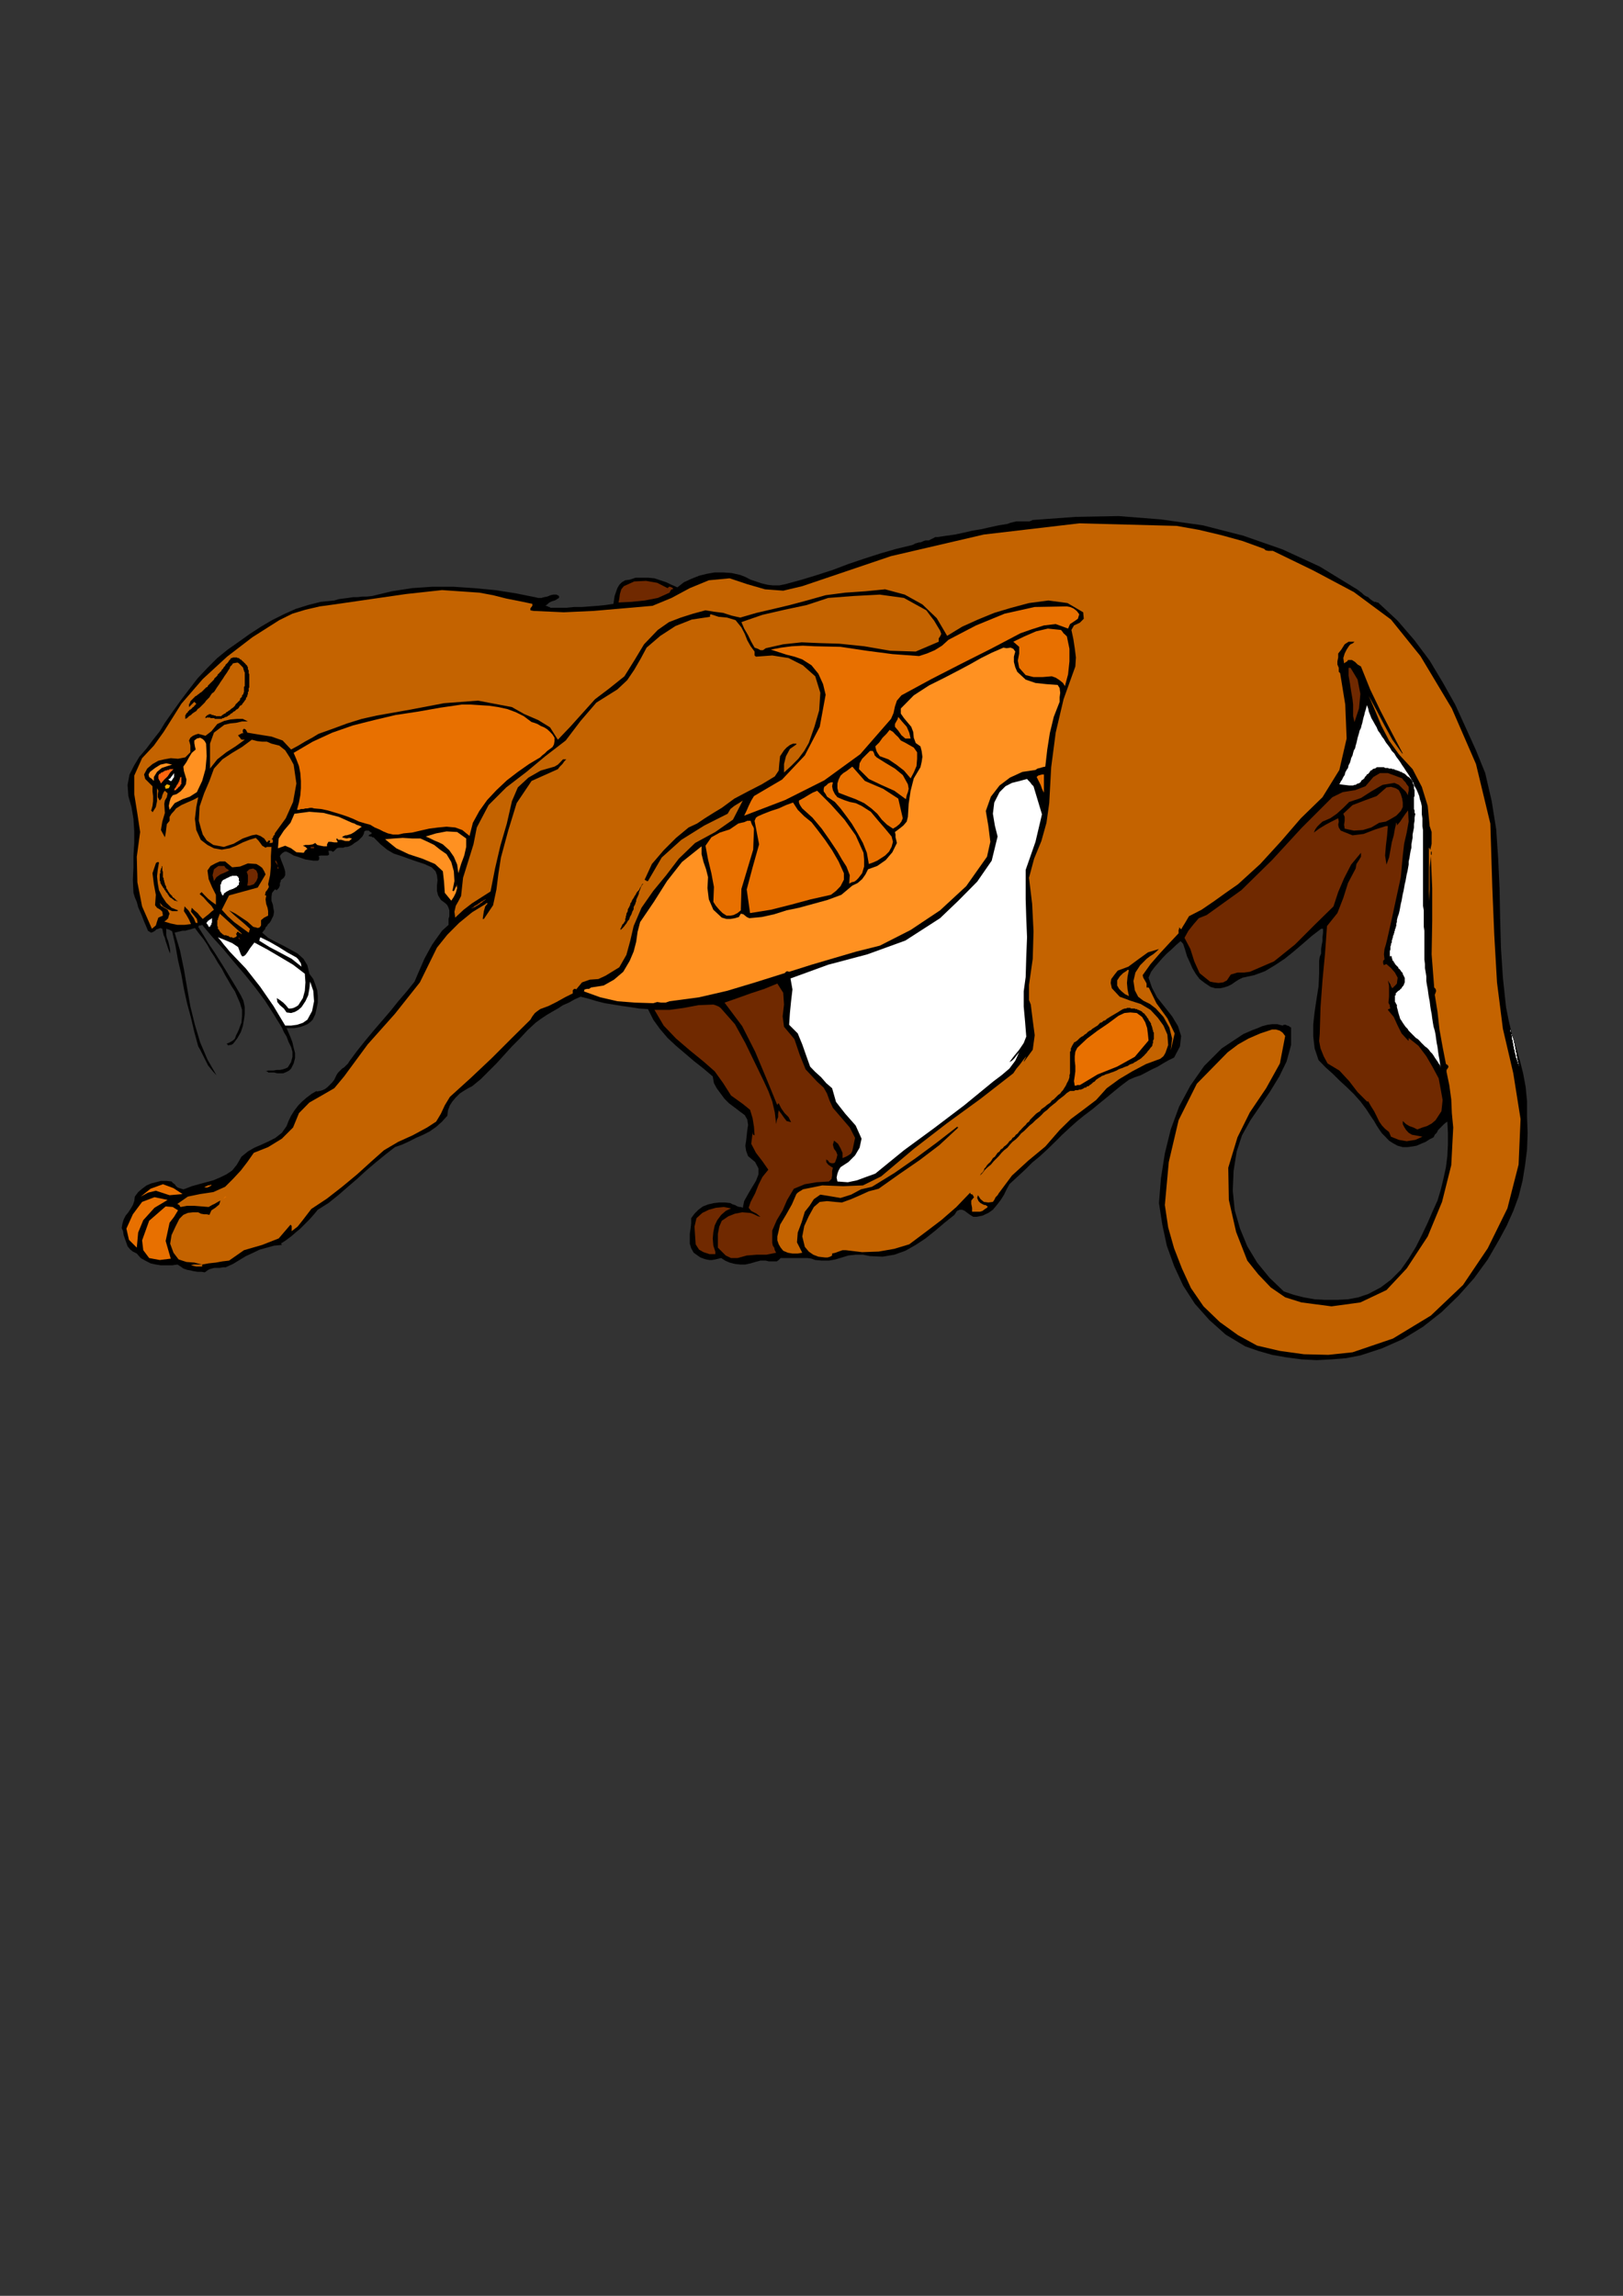
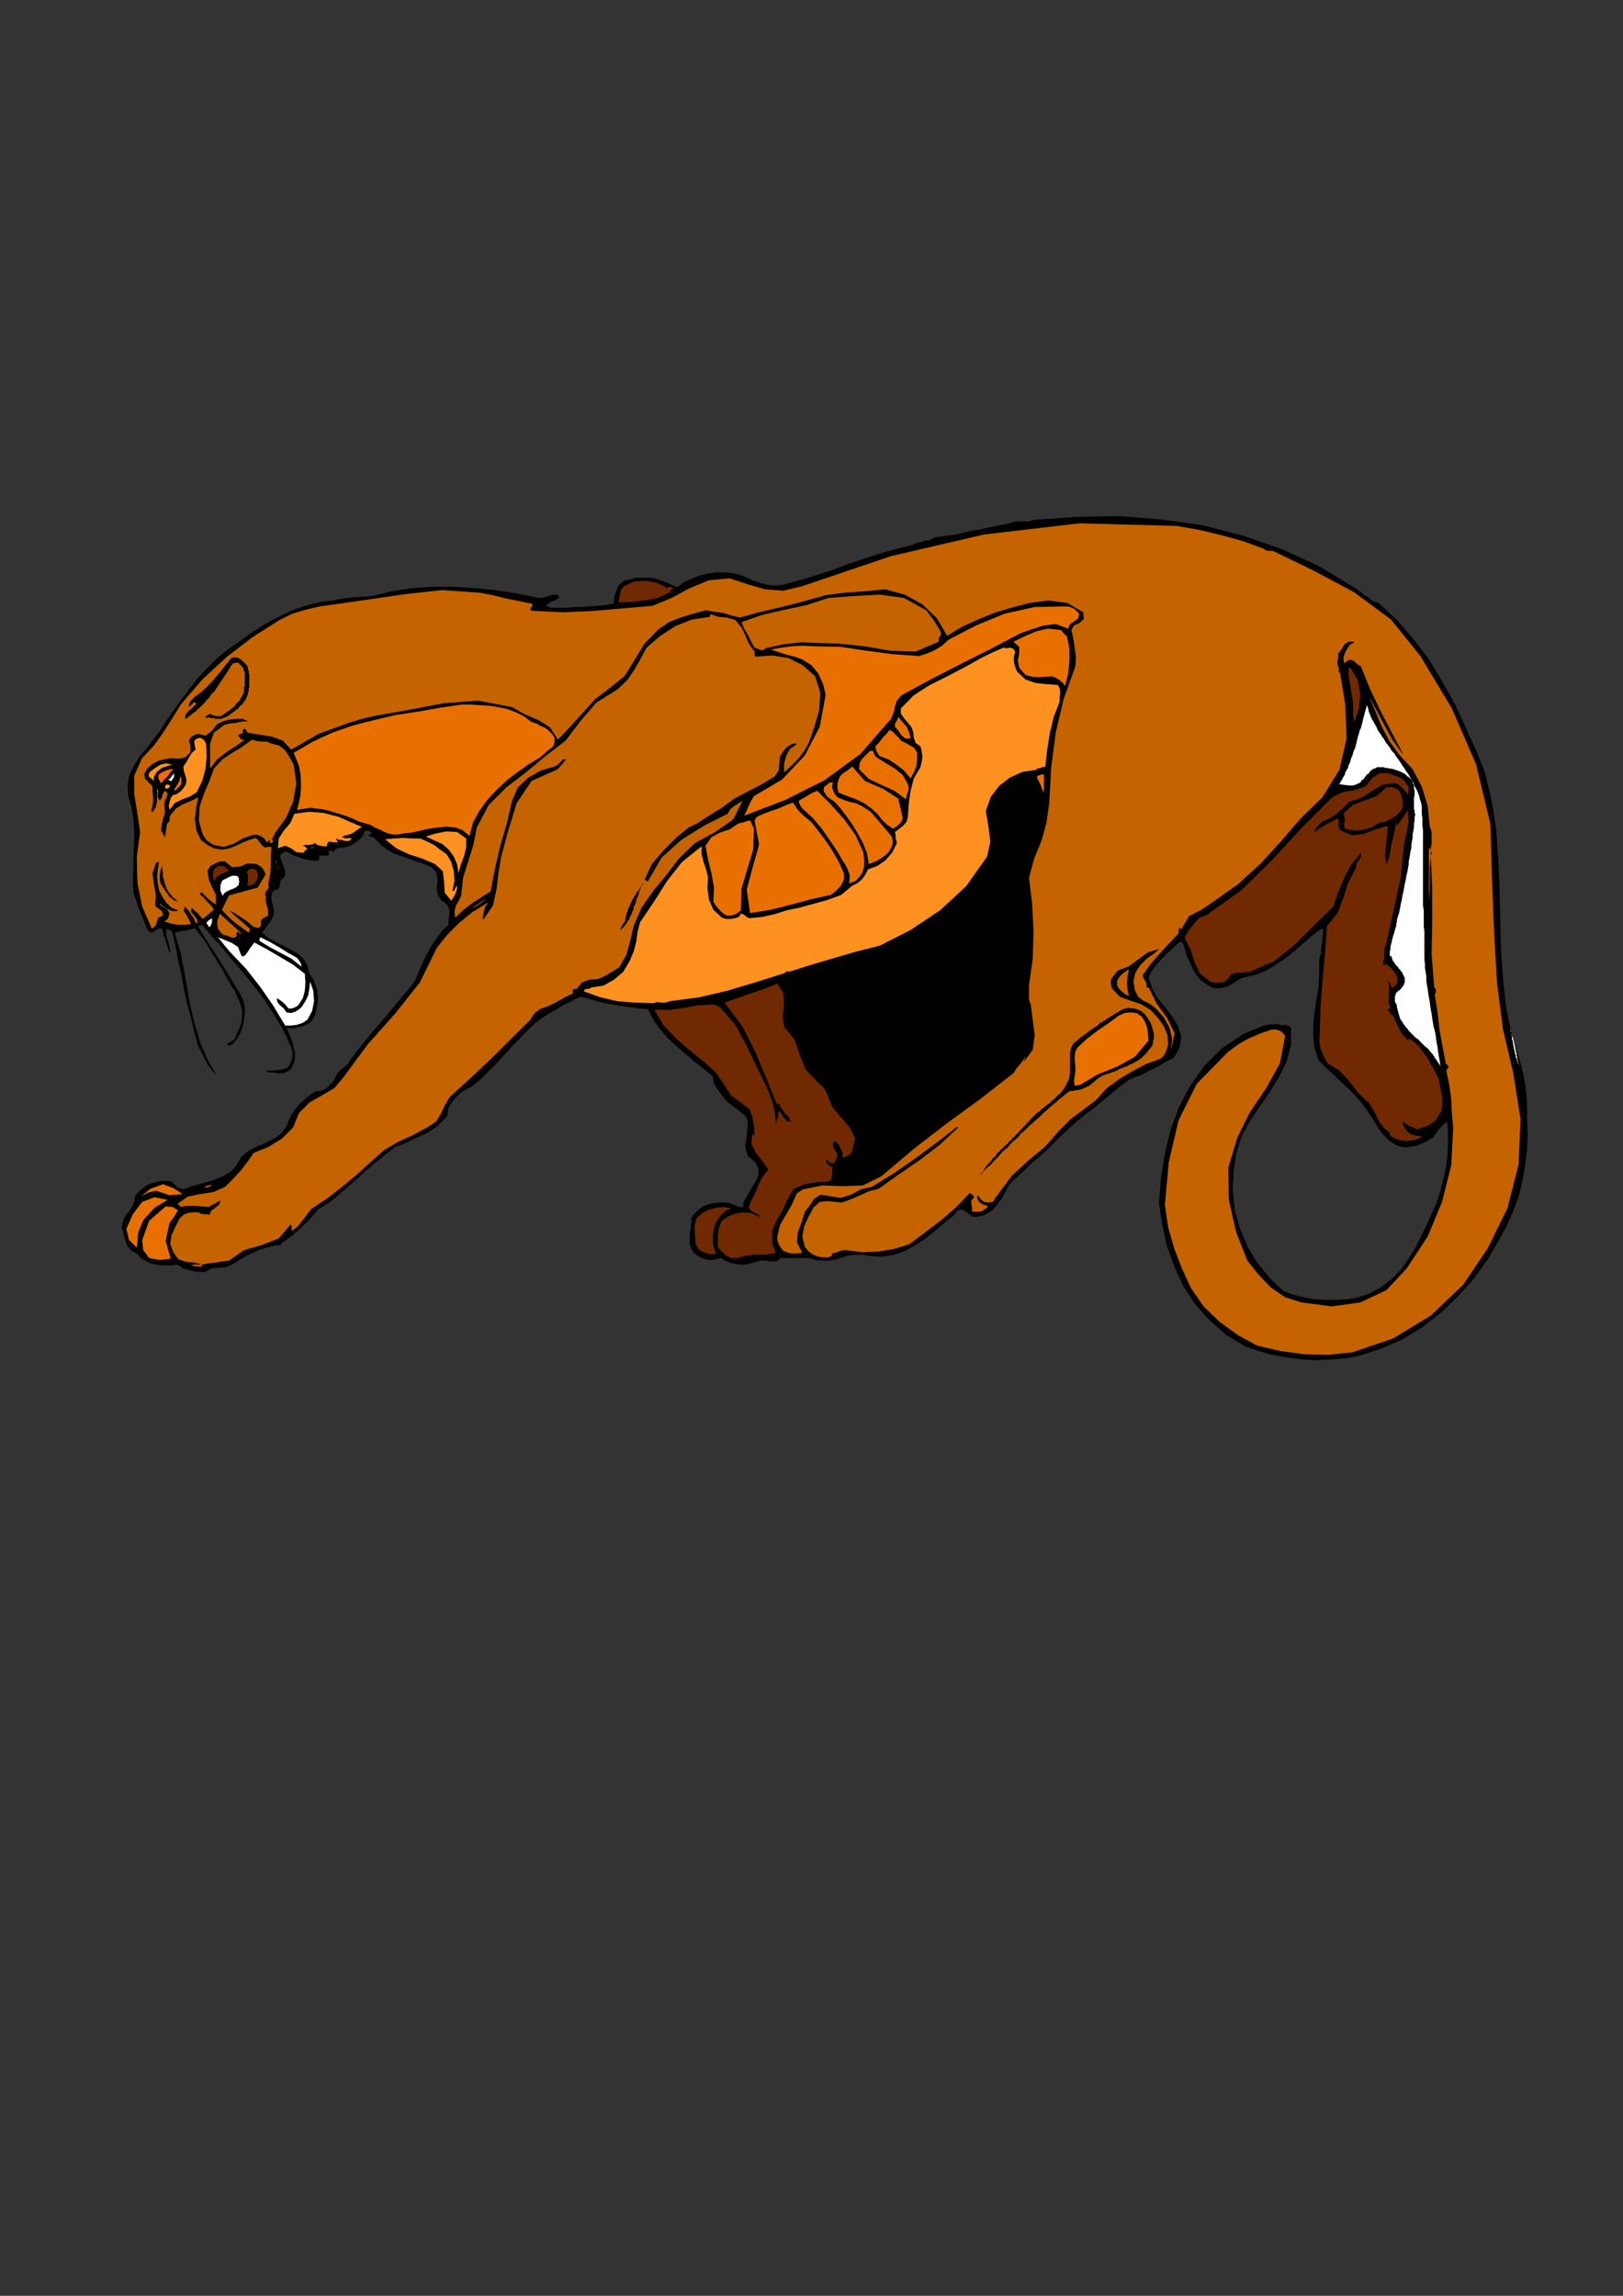
<svg xmlns="http://www.w3.org/2000/svg" height="841.89pt" viewBox="0 0 595.276 841.89" width="595.276pt" version="1.1" id="a98b595e-f606-11ea-b2c8-dcc15c148e23">
  <rect x="0" y="0" width="595.276" height="841.89" fill="#333333" stroke="none" />
  <g>
    <path style="fill:#000000;" d="M 503.27,220.209 L 503.486,220.425 503.702,220.425 503.99,220.713 504.422,220.713 504.71,220.713 504.926,220.929 505.142,220.929 505.43,220.929 512.63,227.625 518.822,234.825 524.366,242.241 529.118,250.161 533.726,258.369 537.542,266.721 541.358,275.145 544.742,283.497 547.118,293.793 548.774,304.161 549.494,314.889 549.998,325.689 550.214,336.705 550.502,347.505 551.222,358.521 552.374,369.321 553.382,374.361 554.534,379.185 555.974,383.937 557.414,388.761 558.638,393.585 559.574,398.625 560.078,403.881 560.078,409.353 560.294,415.401 560.078,421.521 559.358,427.281 558.422,433.041 556.982,438.801 555.038,444.057 552.662,449.385 549.998,454.353 545.678,461.841 540.638,468.753 534.878,475.233 528.686,481.209 521.918,486.537 514.502,491.073 506.87,494.457 498.95,497.049 493.694,498.057 488.366,498.489 482.894,498.777 477.35,498.489 471.878,497.769 466.55,496.833 461.51,495.393 456.758,493.737 449.558,489.417 443.582,484.089 438.254,478.113 433.934,471.417 430.622,464.217 427.958,456.801 426.302,449.097 425.078,441.177 425.798,432.105 427.238,422.961 429.398,414.177 432.494,405.753 436.598,398.121 441.638,390.921 448.118,384.441 456.038,379.185 457.694,378.465 459.35,377.745 461.294,377.025 462.95,376.305 464.894,375.801 466.55,375.585 468.494,375.585 470.438,376.089 470.87,375.801 471.374,375.801 471.59,375.801 472.094,376.089 472.31,376.089 472.814,376.305 473.03,376.521 473.534,376.809 473.534,383.217 471.878,389.265 469.214,394.737 465.83,400.281 462.23,405.537 458.63,410.793 455.534,416.337 453.59,422.241 452.438,429.441 452.15,436.641 452.87,443.841 454.814,450.537 457.478,457.017 461.078,462.993 465.614,468.537 470.87,473.577 474.47,474.801 478.07,475.737 482.174,476.457 486.206,476.673 490.31,476.673 494.414,476.457 498.23,475.737 501.83,474.513 506.366,472.137 510.182,469.257 513.782,465.657 516.662,461.553 519.326,457.233 521.486,452.913 523.646,448.377 525.518,444.057 527.246,440.241 528.398,436.425 529.406,432.321 530.342,428.001 530.846,423.969 531.062,419.721 531.062,415.401 530.846,411.297 530.126,411.801 529.622,412.233 528.902,412.953 528.182,413.673 527.462,414.393 526.958,415.401 526.238,416.121 525.806,417.057 524.366,417.777 522.926,418.713 521.198,419.433 519.542,420.153 517.886,420.441 516.23,420.657 514.502,420.657 512.63,420.153 510.902,419.217 509.462,418.281 508.31,417.057 506.87,415.617 505.862,414.177 504.926,412.737 503.99,411.081 502.982,409.641 501.11,406.761 498.95,403.881 496.574,401.217 493.91,398.625 491.246,396.177 488.87,393.801 486.206,391.425 483.614,388.761 482.174,384.441 481.67,380.121 481.67,375.585 482.174,371.049 482.894,366.225 483.614,361.689 483.83,357.081 483.83,352.329 484.046,350.889 484.55,349.665 484.55,348.009 484.766,346.569 485.054,345.129 485.054,343.689 485.27,342.033 485.27,340.593 485.054,340.593 484.766,340.593 484.55,340.593 481.166,343.185 477.854,346.065 474.47,348.945 471.158,351.609 467.558,353.985 463.958,356.145 460.07,357.585 455.75,358.521 454.31,359.241 453.158,359.961 451.718,360.969 450.278,361.689 448.838,362.121 447.398,362.409 445.742,362.409 444.014,361.905 441.854,360.465 439.982,359.025 438.542,357.081 437.318,354.993 436.382,352.833 435.374,350.673 434.654,348.225 433.934,346.065 433.718,345.849 433.502,345.633 433.214,345.345 432.998,345.129 431.342,346.569 429.614,348.225 427.958,349.665 426.302,351.393 424.862,353.049 423.422,354.705 422.198,356.361 421.262,358.521 422.486,362.121 424.358,365.721 427.238,369.321 429.902,372.705 432.062,376.305 433.214,379.905 432.782,383.721 430.622,387.825 428.678,388.761 426.518,389.985 424.646,391.137 422.486,392.145 420.326,393.297 418.382,394.305 416.222,395.025 414.062,395.961 411.182,398.121 408.518,400.281 405.926,402.441 403.262,404.601 400.67,406.761 397.79,408.921 395.126,411.081 392.462,413.457 389.582,416.121 386.99,418.713 384.326,421.305 381.446,423.969 378.566,426.345 375.974,428.937 373.094,431.601 370.214,434.265 369.206,436.137 368.27,438.081 367.046,440.025 365.606,441.897 364.166,443.625 362.51,444.777 360.35,445.785 358.19,446.217 356.966,446.217 355.814,445.497 354.806,444.777 353.87,444.057 352.934,443.625 351.998,443.625 350.99,444.057 350.054,445.497 346.454,448.377 343.07,451.257 339.47,454.137 335.87,456.513 332.054,458.673 328.022,460.113 323.702,460.833 319.094,460.617 316.502,460.113 313.838,460.113 311.174,460.401 308.798,461.121 306.422,461.841 304.046,462.273 301.382,462.273 299.006,462.057 297.638,461.553 296.198,461.337 294.47,461.337 292.814,461.337 291.158,461.337 289.43,461.337 287.99,461.337 286.334,461.337 285.614,462.057 284.894,462.561 283.958,462.561 282.95,462.561 282.014,462.561 280.862,462.273 279.854,462.273 278.918,462.273 276.974,462.777 275.318,463.281 273.374,463.713 271.502,463.713 269.558,463.497 267.614,462.993 265.958,462.273 264.518,461.337 263.582,461.553 262.358,461.841 261.134,462.057 260.198,462.057 258.974,461.841 258.038,461.553 256.886,461.121 256.166,460.617 254.438,459.393 253.502,457.737 252.998,456.081 252.998,454.353 252.998,452.481 253.286,450.537 253.502,448.665 253.502,446.721 254.726,445.065 256.166,443.625 257.822,442.401 259.694,441.681 261.854,441.177 263.798,440.961 265.958,440.961 267.902,441.177 268.334,441.465 268.838,441.681 269.558,441.897 270.062,442.185 270.494,442.401 271.214,442.617 271.718,442.617 272.438,442.905 272.942,440.457 274.382,437.865 275.822,435.417 277.262,433.041 278.198,430.665 278.198,428.505 276.974,426.129 274.382,423.969 273.662,422.025 273.374,420.153 273.662,418.281 273.878,416.337 274.094,414.393 274.382,412.521 274.094,410.577 273.158,408.921 271.214,407.481 269.342,406.041 267.398,404.601 265.742,402.945 264.302,401.001 262.862,399.057 261.854,397.185 261.422,394.737 258.038,391.857 254.726,389.265 251.342,386.385 247.958,383.505 244.862,380.625 241.982,377.241 239.606,373.929 237.662,370.041 234.35,369.825 231.182,369.321 228.086,368.889 224.99,368.385 221.822,367.881 218.942,367.161 215.846,366.225 212.966,365.505 210.806,366.441 208.646,367.665 206.486,368.601 204.614,369.825 202.454,371.049 200.51,372.201 198.35,373.641 196.406,375.081 193.526,377.745 190.646,380.841 187.766,383.721 184.958,386.817 182.078,389.985 179.198,392.865 176.318,395.745 173.15,398.337 171.71,399.057 170.054,400.065 168.614,401.001 167.174,402.441 165.95,403.881 165.014,405.321 164.294,407.193 164.078,409.137 162.134,411.297 159.974,413.241 157.598,414.897 155.222,416.121 152.558,417.273 150.182,418.497 147.518,419.721 144.854,420.657 141.254,423.465 137.726,426.345 134.342,429.225 130.958,432.321 127.358,435.417 124.046,438.297 120.446,441.177 116.558,443.625 115.19,445.281 113.462,447.225 111.806,448.881 110.15,450.537 108.422,451.977 106.766,453.417 104.822,454.857 102.95,456.081 103.166,456.081 103.166,456.297 103.382,456.297 103.382,456.513 100.502,456.801 97.91,457.521 95.246,458.241 92.87,459.393 90.206,460.617 87.83,462.057 85.454,463.497 82.79,464.721 81.854,464.721 80.63,464.937 79.694,464.937 78.686,464.937 77.75,465.153 76.814,465.441 76.094,465.873 75.086,466.593 73.934,466.377 72.494,466.377 71.054,466.161 69.83,465.873 68.606,465.657 67.238,465.153 66.23,464.433 65.078,463.713 63.134,464.001 61.19,464.001 59.03,464.001 57.158,463.713 55.214,463.281 53.27,462.273 51.614,461.337 50.174,459.681 48.734,458.961 47.798,458.241 46.79,457.017 46.358,455.793 45.854,454.353 45.35,452.913 45.134,451.473 44.63,450.321 44.918,448.665 45.35,447.225 46.07,445.785 47.078,444.561 48.014,443.121 48.734,441.897 49.238,440.457 49.454,438.801 50.678,437.145 52.118,435.921 53.774,434.697 55.43,433.977 57.158,433.545 59.03,433.041 60.974,433.041 62.918,433.257 63.35,433.761 64.07,434.265 64.574,434.985 65.078,435.417 65.798,435.705 66.518,435.921 67.238,436.137 67.958,435.921 70.334,434.985 72.926,434.265 75.59,433.545 78.254,432.825 80.63,431.817 83.006,430.665 85.166,429.225 86.894,427.065 88.55,424.185 90.926,422.241 93.302,420.873 95.966,419.721 98.63,418.497 101.006,417.273 103.382,415.401 105.11,412.953 105.83,411.081 106.766,409.137 107.99,407.193 109.43,405.321 110.87,403.881 112.526,402.441 114.47,401.001 116.126,400.065 116.126,400.281 117.278,400.065 118.286,399.777 119.222,399.345 120.158,398.625 121.166,397.617 121.886,396.897 122.606,395.961 123.038,395.025 123.542,394.017 124.046,393.297 124.766,392.577 125.486,391.857 126.206,391.425 126.926,390.705 127.646,389.985 128.078,389.265 130.958,385.377 133.838,381.777 137.006,377.961 140.102,374.361 143.198,370.761 146.078,367.161 149.174,363.561 152.054,359.961 153.278,357.081 154.502,354.273 155.654,351.609 157.094,348.945 158.534,346.353 160.262,343.905 162.134,341.313 164.51,339.153 164.51,338.145 164.51,336.993 164.798,335.985 164.798,334.833 164.798,333.825 164.51,332.889 164.078,331.953 163.358,331.233 161.702,330.009 160.694,328.353 160.262,326.697 160.262,324.753 160.478,322.809 160.262,320.937 159.758,319.497 158.318,318.057 155.654,316.833 152.774,315.897 149.894,314.889 147.302,313.953 144.422,313.017 141.974,311.577 139.598,309.633 137.222,307.257 137.006,307.041 136.718,307.041 136.502,307.041 136.286,306.753 135.998,306.753 135.782,306.753 135.278,306.537 135.062,306.537 135.278,306.321 135.566,306.033 135.782,306.033 135.998,305.817 136.286,305.817 136.286,305.601 136.286,305.313 135.782,305.097 135.566,304.881 135.278,304.593 134.846,304.593 134.558,304.593 134.342,304.593 134.126,304.593 133.622,304.881 133.406,305.817 132.902,306.753 132.182,307.473 131.462,308.193 130.742,308.697 130.022,309.129 129.086,309.849 128.078,310.353 127.358,310.569 126.638,310.569 125.918,310.857 124.982,310.857 124.262,310.857 123.542,311.073 123.038,311.577 122.318,312.297 122.102,312.297 121.886,312.297 121.598,312.009 121.382,312.009 121.166,312.009 120.878,312.009 120.662,312.009 120.446,312.009 120.662,313.017 120.662,313.449 120.158,313.737 119.726,313.737 119.006,313.737 118.286,313.737 117.566,313.737 116.846,313.953 116.846,314.169 117.062,314.169 117.062,314.457 117.062,314.673 117.062,314.889 117.062,315.177 116.846,315.393 116.558,315.609 114.902,315.609 113.462,315.393 112.022,315.177 110.582,314.673 109.142,314.169 107.702,313.737 106.55,313.017 105.11,312.297 104.822,312.297 104.39,312.297 104.102,312.513 103.67,312.729 103.382,313.017 103.166,313.233 102.95,313.449 102.662,313.953 102.95,314.889 103.382,316.113 103.886,317.337 104.39,318.777 104.606,319.713 104.606,320.937 104.102,321.873 102.95,322.809 102.95,323.313 102.662,323.817 102.662,324.249 102.662,324.753 102.446,325.257 102.23,325.689 101.942,325.977 101.51,326.409 101.222,326.409 101.222,326.193 101.006,326.193 100.79,326.193 99.782,327.417 99.566,328.857 99.566,330.297 100.07,331.737 100.286,333.105 100.502,334.329 100.286,335.769 99.566,337.209 99.35,337.713 98.846,338.433 98.342,338.865 97.91,339.585 97.406,340.089 97.19,340.809 96.686,341.313 96.182,342.033 98.342,343.905 101.006,345.345 103.886,346.785 106.55,348.225 109.142,349.665 111.302,351.609 112.742,353.985 113.462,357.081 114.902,359.025 115.622,360.969 116.342,363.129 116.558,365.289 116.558,367.665 116.126,369.825 115.622,371.985 114.686,373.929 113.75,374.865 112.742,375.585 111.59,376.089 110.366,376.521 109.142,376.809 107.99,377.025 106.55,377.025 105.11,377.025 105.83,378.681 106.55,380.337 107.27,382.281 107.702,384.225 108.206,386.097 108.206,388.041 107.702,389.985 106.766,391.857 106.046,392.577 105.11,393.081 103.886,393.585 102.662,393.585 101.726,393.585 100.502,393.297 99.566,393.297 98.342,393.297 98.342,393.081 98.126,393.081 97.91,392.865 97.622,392.865 97.406,392.865 98.342,392.577 99.35,392.577 100.286,392.577 101.51,392.361 102.662,392.361 103.67,392.145 104.606,391.857 105.542,391.425 106.766,389.481 107.27,387.537 107.27,385.665 106.766,383.937 105.83,382.065 105.11,380.121 104.102,378.465 103.382,376.809 100.286,371.769 97.19,366.945 93.59,362.121 89.774,357.369 85.886,352.833 82.07,348.225 77.966,343.689 74.15,339.153 73.934,339.153 73.934,339.369 73.646,339.369 73.43,339.369 73.214,339.369 72.926,339.369 72.926,339.585 72.71,339.873 74.654,342.969 76.526,346.065 78.686,349.233 80.63,352.329 82.574,355.425 84.446,358.521 86.39,361.689 88.334,365.001 89.27,366.945 89.774,369.321 89.774,371.769 89.486,373.929 89.054,376.305 88.334,378.465 87.11,380.625 85.886,382.281 85.67,382.497 85.454,382.785 85.166,383.001 84.95,383.001 84.734,383.217 84.23,383.217 84.014,383.217 83.726,383.505 83.726,383.217 83.51,383.217 83.51,383.001 83.294,383.001 83.294,382.785 83.006,382.785 84.23,382.281 85.454,381.561 86.174,380.841 86.606,379.617 87.11,378.681 87.614,377.529 88.046,376.305 88.55,375.081 88.766,372.705 88.766,370.329 88.046,367.881 87.11,365.721 86.174,363.561 84.95,361.689 83.726,359.529 82.574,357.585 81.35,355.209 79.91,353.049 78.686,350.889 77.246,348.729 76.094,346.569 74.654,344.409 72.926,342.249 71.486,340.305 70.55,340.593 69.83,340.809 68.894,341.025 67.958,341.313 66.95,341.313 66.014,341.529 65.078,341.745 64.07,342.033 66.014,348.513 67.454,355.425 68.606,362.121 69.83,369.105 71.486,375.801 73.43,382.281 76.094,388.545 79.406,394.305 78.254,393.081 77.246,391.857 76.31,390.705 75.59,389.265 74.87,387.825 74.15,386.385 73.43,384.945 72.71,383.721 71.27,378.465 70.046,373.209 68.606,367.881 67.454,362.625 66.518,357.369 65.294,352.113 64.358,346.785 63.134,341.529 62.918,341.313 62.63,341.313 62.414,341.025 62.198,341.025 61.91,340.809 61.478,340.809 61.19,340.593 60.974,340.593 60.974,341.745 60.974,342.753 61.19,343.905 61.694,345.129 61.91,346.065 62.198,347.289 62.414,348.513 62.414,349.665 61.91,348.513 61.478,347.289 61.19,346.353 60.758,345.129 60.47,343.905 60.038,342.969 59.75,341.745 59.534,340.593 58.814,340.305 58.094,340.593 57.374,340.809 56.87,341.313 56.15,341.745 55.43,342.033 54.998,341.745 54.278,341.313 53.558,339.585 52.838,337.929 52.118,335.985 51.398,334.329 50.678,332.673 50.174,330.729 49.454,329.073 48.95,327.417 48.734,322.593 48.95,318.057 48.95,313.737 49.238,309.129 49.238,304.881 48.95,300.273 48.23,295.953 47.078,291.921 46.79,287.817 47.51,284.001 49.238,280.617 51.11,277.521 53.774,274.425 56.15,271.257 58.598,268.161 60.47,265.065 63.35,260.961 66.23,256.929 69.326,252.825 72.494,248.721 76.094,244.905 79.694,241.305 83.51,238.209 87.614,235.329 91.646,232.449 95.75,229.785 99.782,227.409 104.102,225.249 108.422,223.305 113.03,221.865 117.566,220.713 122.606,220.209 124.262,219.705 125.918,219.489 127.646,219.273 129.518,218.985 131.246,218.985 132.902,218.769 134.558,218.769 136.502,218.553 143.702,216.825 151.118,215.673 158.534,215.169 166.238,215.169 173.87,215.673 181.574,216.393 188.99,217.545 196.19,218.985 197.414,219.273 198.566,219.273 199.574,218.985 200.726,218.769 201.95,218.265 202.886,218.049 204.11,218.049 205.046,218.553 205.046,218.769 205.046,218.985 205.046,219.273 204.614,219.489 203.894,219.993 203.39,220.209 202.67,220.425 201.95,220.713 201.23,221.145 200.726,221.649 200.006,222.153 200.294,222.153 200.51,222.153 200.726,222.369 201.014,222.369 201.23,222.585 201.446,222.585 201.734,222.585 201.734,222.873 204.614,222.873 207.71,222.873 210.59,222.585 213.47,222.585 216.35,222.369 219.23,222.153 222.11,221.865 224.99,221.433 225.206,219.993 225.422,218.553 225.926,217.113 226.43,215.673 227.15,214.449 228.086,213.513 229.31,212.793 230.966,212.577 233.126,211.857 235.502,211.857 237.662,211.857 240.038,212.073 242.198,212.793 244.358,213.513 246.302,214.449 248.462,215.385 250.838,213.513 253.502,212.289 256.382,211.137 259.262,210.417 262.142,209.913 265.238,209.913 268.334,210.129 271.502,210.849 273.374,211.569 275.318,212.577 277.262,213.225 279.422,213.945 281.582,214.449 283.454,214.665 285.83,214.665 287.99,214.233 294.038,212.577 299.726,210.849 305.486,208.977 311.174,206.817 316.934,204.873 322.982,202.929 328.742,201.273 334.718,199.833 335.15,199.617 335.654,199.329 336.374,199.113 337.094,198.897 337.598,198.897 338.318,198.609 338.75,198.393 339.47,198.177 339.974,198.177 340.694,198.177 341.198,197.889 341.63,197.673 342.134,197.457 342.638,197.169 343.07,196.953 343.79,196.953 347.174,196.449 350.27,196.017 353.654,195.297 356.75,194.577 359.846,194.073 363.014,193.353 366.326,192.633 369.494,192.129 370.646,191.697 371.87,191.409 372.806,191.193 374.03,191.193 375.254,191.193 376.406,191.193 377.63,191.193 378.782,190.689 394.622,189.537 410.246,189.249 425.798,190.473 441.134,192.633 456.038,196.449 470.438,201.489 484.046,207.753 497.006,215.673 497.726,216.105 498.662,216.825 499.382,217.329 500.102,218.049 500.822,218.553 501.83,218.985 502.55,219.705 503.27,220.209 Z" />
    <path style="fill:#c46300;" d="M 463.67,201.273 L 464.174,201.777 465.11,201.993 465.83,201.993 466.838,201.993 481.67,209.193 496.574,217.113 510.182,227.193 520.982,240.585 532.502,259.809 541.358,280.185 546.614,302.001 547.334,325.257 548.054,342.753 549.062,360.249 551.222,377.241 555.038,393.585 557.702,410.361 556.982,427.065 552.878,443.121 545.678,457.737 536.606,471.201 524.798,482.433 510.902,490.857 496.07,495.897 487.214,496.833 478.286,496.617 469.43,495.393 461.078,493.449 454.094,489.633 447.398,484.809 441.422,479.049 436.814,472.353 433.502,465.153 430.622,457.737 428.462,450.105 427.238,441.897 428.678,426.129 432.278,410.793 438.974,397.401 450.278,385.881 454.094,383.001 457.91,380.841 462.23,378.969 466.55,377.529 467.99,377.529 469.43,377.961 470.438,378.681 471.374,379.905 469.43,389.985 464.39,399.057 458.414,407.913 453.878,417.057 450.494,428.217 450.71,440.025 453.374,451.761 457.478,462.273 461.51,467.313 466.118,472.137 471.374,475.737 477.35,477.609 488.366,479.049 498.95,477.609 508.526,473.073 515.942,465.153 523.646,453.417 528.902,440.745 532.286,427.281 533.006,413.457 532.502,408.201 532.286,403.161 531.566,397.905 530.558,393.081 530.558,392.361 531.062,391.641 531.278,391.137 531.062,390.705 530.846,390.417 530.558,390.417 530.558,390.201 530.342,390.201 529.118,383.937 527.966,377.529 527.246,371.049 526.238,364.785 526.526,364.065 526.742,363.345 526.526,362.625 526.022,362.121 525.086,349.953 525.302,337.713 525.302,325.689 524.798,313.953 524.366,318.057 524.366,322.089 524.366,326.193 524.078,330.513 524.078,325.473 524.078,320.649 524.078,315.609 524.078,310.857 524.366,311.073 524.366,311.289 524.582,311.577 524.582,311.793 525.086,309.417 525.086,307.257 525.086,305.097 524.366,302.937 523.646,295.521 521.486,288.537 518.102,282.057 513.062,276.585 509.462,271.545 506.582,266.001 504.422,260.745 502.046,255.201 504.926,260.529 507.806,266.001 510.686,271.257 514.286,276.297 514.502,276.297 510.47,268.665 506.366,260.745 502.55,252.825 499.166,244.401 497.942,243.681 497.006,242.745 495.854,242.025 494.414,242.025 494.126,242.529 493.694,242.745 493.406,242.961 492.974,243.249 492.686,241.305 493.19,239.649 493.91,238.209 494.846,236.769 495.35,236.265 495.854,236.049 496.286,235.833 496.79,235.329 494.63,235.329 493.19,236.265 491.966,238.209 490.814,239.649 490.814,241.089 490.526,242.529 490.526,243.681 491.03,244.905 491.03,245.625 491.03,245.841 491.03,246.345 491.534,246.849 493.406,258.369 493.91,270.825 491.246,282.345 485.054,292.353 477.134,300.057 469.934,308.409 462.23,316.833 454.094,324.249 449.558,327.417 445.238,330.513 440.702,333.609 436.094,335.985 435.374,337.209 434.654,338.433 433.934,339.585 433.214,340.809 432.998,340.593 432.782,340.305 432.494,340.089 432.494,340.593 432.278,341.025 432.278,341.529 432.278,342.249 428.894,345.849 425.366,349.665 421.982,353.553 419.102,357.585 419.318,358.521 420.038,359.745 420.542,360.681 420.542,362.121 420.758,362.121 421.046,362.121 421.262,362.121 421.478,362.409 424.142,367.881 428.174,373.425 430.838,378.969 429.398,385.161 429.902,380.841 428.894,376.809 426.734,372.921 423.926,369.825 421.766,368.169 419.318,366.945 417.446,365.505 416.222,363.129 415.718,359.745 416.438,356.649 418.166,353.985 420.542,351.609 421.766,350.673 422.918,349.953 424.142,348.945 425.078,348.009 421.046,349.233 417.446,351.825 413.846,354.489 409.958,355.929 408.806,357.369 407.582,359.025 407.366,360.465 407.798,362.409 410.678,365.505 414.566,366.945 418.382,368.169 421.982,370.329 424.646,373.209 426.734,376.089 428.174,379.401 428.462,383.217 427.958,384.657 427.454,386.097 426.734,387.321 425.582,388.257 420.326,390.201 415.286,392.865 410.462,395.745 405.926,399.057 402.038,403.377 397.286,406.977 392.75,410.361 388.646,414.393 383.39,420.441 377.126,425.625 371.15,431.097 366.326,437.577 365.894,438.297 365.174,439.017 364.67,440.025 364.166,440.745 362.51,440.961 360.854,440.745 359.63,439.737 358.694,438.297 358.406,439.305 358.91,440.457 359.63,441.177 360.566,441.681 361.07,441.897 361.574,441.897 361.79,442.185 362.294,442.401 362.006,442.905 361.286,443.337 360.35,444.057 359.414,444.345 358.694,444.345 357.974,444.345 357.254,444.345 356.534,444.345 356.534,442.905 356.246,441.465 356.246,440.241 357.254,439.017 356.966,438.585 356.75,438.081 356.03,437.865 355.814,437.361 350.774,442.617 345.23,447.441 339.254,451.977 333.494,456.297 328.022,457.953 322.262,458.961 316.214,459.177 310.238,458.457 309.014,458.457 307.574,458.961 306.422,459.393 305.198,459.681 305.198,460.401 304.478,460.833 303.542,461.121 302.606,461.121 300.158,460.833 298.286,460.113 296.63,458.961 295.19,457.233 294.254,453.417 294.974,449.601 296.63,446.001 298.502,442.617 300.662,440.745 303.326,440.457 306.206,440.745 308.798,440.961 312.182,439.737 315.494,438.297 318.662,436.857 322.262,435.921 329.678,430.665 337.31,425.409 344.51,419.937 351.494,413.457 351.278,413.457 351.278,413.241 350.99,413.241 343.574,419.001 335.87,424.689 328.022,430.161 319.814,435.201 315.782,436.137 312.182,438.081 308.294,439.305 304.046,438.585 300.878,438.081 298.502,439.737 296.918,442.185 295.19,444.345 294.038,448.161 292.598,451.977 292.31,455.577 294.254,459.393 292.598,459.681 290.654,459.681 288.998,459.393 287.27,458.673 286.334,457.521 285.614,456.297 285.11,454.857 285.11,453.417 286.118,449.097 288.278,445.497 290.438,441.681 292.094,437.865 292.598,437.361 293.318,436.857 293.75,436.641 294.47,436.137 301.598,434.697 309.302,434.985 316.502,434.697 323.198,431.385 335.15,421.305 347.174,412.017 359.63,402.945 371.654,393.585 372.806,391.857 374.03,390.417 375.254,388.761 376.406,387.321 376.19,387.825 375.974,388.257 375.686,388.761 375.47,389.481 378.782,384.945 379.502,379.617 378.782,374.145 378.062,368.385 377.414,366.729 377.414,364.785 377.414,362.841 377.414,361.185 378.782,351.609 379.07,341.529 378.566,331.449 377.414,321.873 379.286,314.889 381.95,308.409 383.822,301.713 384.83,294.513 385.55,281.337 387.206,268.665 390.086,256.425 394.406,244.401 394.622,241.089 394.19,237.705 393.686,234.393 392.966,231.009 393.902,229.353 396.062,228.345 397.502,226.905 397.286,224.529 391.526,221.145 384.542,220.209 377.414,221.145 370.934,222.873 364.67,224.745 358.694,227.193 352.934,229.785 347.39,233.169 343.574,226.689 338.318,221.649 331.838,218.049 324.638,216.105 317.438,216.825 310.022,217.329 302.822,218.265 295.91,220.209 289.718,221.865 283.67,223.305 277.478,224.745 271.502,226.473 268.334,225.753 265.238,224.745 261.854,224.313 258.758,223.809 254.222,225.033 249.686,226.473 245.366,228.129 241.262,231.009 236.222,236.265 232.622,242.241 229.022,248.001 223.262,252.609 218.222,256.425 213.686,261.465 209.15,266.505 204.614,271.257 201.734,266.721 197.414,264.057 192.374,261.897 187.766,259.305 175.31,256.929 162.854,257.865 150.398,260.241 138.158,262.401 132.686,263.625 127.358,265.281 122.102,267.225 116.846,269.097 114.47,270.537 111.806,271.977 109.43,273.417 106.766,274.857 103.67,271.545 99.566,270.105 95.03,269.385 90.71,268.665 90.494,268.161 90.206,267.657 89.99,267.441 89.486,267.225 89.27,267.441 89.054,267.657 89.054,268.161 89.054,268.665 89.27,268.665 89.27,268.881 88.766,268.881 88.334,269.097 87.83,269.385 87.326,269.601 87.614,270.105 88.046,270.537 88.334,271.041 88.766,271.257 89.054,271.257 89.27,271.257 89.486,271.257 89.774,271.257 86.39,273.705 83.006,275.865 79.694,278.457 77.03,281.841 77.03,277.305 77.03,272.697 78.47,268.665 82.286,265.785 84.446,265.281 86.606,265.065 88.766,264.561 90.926,264.561 89.054,263.625 86.894,263.625 84.446,263.841 82.286,264.345 79.694,265.497 77.534,268.161 75.374,269.817 72.71,269.097 71.774,269.385 70.766,269.817 69.83,270.537 69.326,271.545 69.614,272.481 69.83,273.417 69.83,274.641 69.83,275.865 67.958,277.737 65.294,278.241 62.63,278.025 60.254,278.457 58.094,278.961 55.934,280.185 53.99,281.841 52.838,284.001 53.27,285.657 54.494,286.881 55.934,288.321 55.934,290.193 56.15,291.921 56.15,293.793 55.934,295.521 55.43,297.393 55.718,297.393 55.718,297.681 55.934,297.681 55.934,297.897 57.158,295.953 57.59,293.793 57.59,291.417 57.59,289.041 58.094,289.977 57.878,291.201 57.878,292.353 58.598,293.577 59.318,292.641 59.534,291.633 60.038,290.481 60.47,289.977 61.478,290.913 61.19,292.353 60.47,293.577 60.254,294.801 60.47,298.113 59.534,301.281 59.03,304.377 60.47,307.041 60.758,305.601 60.974,303.873 61.19,302.217 62.198,300.993 62.198,299.553 62.918,298.401 63.854,297.393 64.574,296.457 66.518,295.233 68.606,294.297 70.766,293.361 72.71,292.353 71.99,295.953 71.486,300.273 71.99,304.377 73.646,307.977 76.094,309.849 78.47,311.073 81.35,311.577 84.23,311.073 86.606,310.137 89.054,308.913 91.43,307.977 93.806,307.257 94.742,308.193 95.462,309.129 96.182,310.137 97.406,310.857 97.91,310.569 98.63,310.569 99.062,310.569 99.566,310.569 99.35,313.953 99.35,317.553 99.062,320.937 98.342,324.249 98.63,325.257 98.126,326.193 97.406,327.129 97.19,328.353 97.406,328.353 97.622,328.353 97.622,328.569 97.406,329.793 97.622,331.449 98.126,332.889 98.342,334.113 98.342,335.769 96.902,336.489 95.75,337.425 95.75,339.369 95.246,340.089 94.526,340.305 93.806,340.089 92.87,339.873 90.71,337.929 88.55,336.489 86.39,335.049 84.014,333.825 85.886,335.553 87.83,337.209 89.774,338.865 91.646,340.593 91.646,340.809 91.43,341.313 91.43,341.529 91.214,342.033 88.55,340.089 85.886,338.145 83.51,335.985 81.35,333.609 84.014,328.353 89.27,326.913 94.526,325.473 97.406,320.649 96.902,319.497 96.182,318.273 95.246,317.553 94.022,316.833 90.926,316.617 88.046,317.769 85.166,318.057 82.574,315.897 80.63,315.897 78.974,316.617 77.246,317.553 76.094,319.209 76.526,322.377 77.75,325.257 79.19,328.137 79.19,331.737 77.75,330.729 76.31,329.577 75.086,328.353 73.934,327.129 73.646,327.417 73.43,327.633 73.214,327.849 74.654,329.073 76.094,330.729 77.534,332.169 78.47,333.609 77.534,334.329 76.526,335.265 75.59,335.985 74.366,336.993 73.43,335.985 72.494,334.833 71.27,333.825 70.334,332.889 70.046,334.329 71.054,335.553 72.206,336.993 72.494,338.433 72.206,338.433 71.99,338.433 71.774,338.433 71.054,336.705 70.046,335.265 69.11,333.825 67.67,332.385 67.454,334.113 68.39,335.553 69.326,337.209 70.046,338.865 67.67,339.153 65.078,339.153 62.63,338.649 60.254,337.929 60.974,337.425 61.694,336.705 61.91,335.769 62.198,335.049 61.478,333.609 60.254,332.889 59.03,332.169 58.598,331.017 59.75,332.385 61.478,333.393 63.134,334.113 65.078,334.113 65.294,333.825 62.918,332.889 60.974,331.017 59.534,328.857 58.31,326.409 57.878,324.033 57.59,321.369 57.878,318.777 58.31,316.329 58.094,316.113 57.878,316.113 57.374,316.329 57.158,316.617 55.934,320.217 56.438,324.249 57.158,328.137 56.87,331.953 57.59,332.889 58.814,333.609 59.534,334.329 59.75,335.769 58.094,336.489 57.59,337.929 57.158,339.369 55.718,340.593 52.118,332.385 50.39,323.529 50.174,314.169 51.398,305.097 50.39,298.401 49.238,291.201 49.238,284.433 52.118,278.025 56.438,273.417 60.038,268.377 63.35,263.121 66.518,258.081 74.366,249.009 83.294,240.801 92.582,233.673 102.446,227.409 107.27,225.033 112.022,223.593 117.278,222.369 122.606,221.649 135.998,219.705 148.958,217.833 162.134,216.393 175.814,217.329 180.854,218.265 185.678,219.489 190.43,220.425 195.254,221.433 195.254,222.153 194.534,223.089 194.534,223.809 195.686,224.025 206.774,224.529 217.79,224.025 228.59,223.089 239.318,222.153 246.302,219.273 252.998,215.673 259.982,212.793 267.614,212.073 274.094,214.233 280.574,216.105 287.27,216.609 294.254,214.953 326.798,203.937 360.854,196.017 395.846,191.913 431.558,192.849 439.694,194.289 447.902,196.233 455.75,198.393 463.67,201.273 Z M 344.798,231.225 L 345.23,232.449 344.798,233.385 344.294,234.105 344.294,235.329 335.87,238.929 326.582,238.641 316.934,236.985 307.862,236.049 300.662,235.833 294.038,235.545 287.27,236.265 280.862,237.705 279.854,238.425 278.918,238.425 277.982,237.921 276.758,237.489 275.534,235.329 274.382,232.953 272.942,230.505 271.934,228.129 279.638,225.465 287.774,223.593 295.91,221.865 303.758,219.273 313.118,218.553 322.694,218.049 331.55,219.273 339.758,223.809 341.198,225.753 342.638,227.625 343.79,229.569 344.798,231.225 Z M 271.934,230.073 L 273.158,232.449 274.094,234.825 275.318,236.985 276.758,238.929 276.758,239.361 276.758,239.865 276.758,240.369 277.262,240.801 283.238,240.369 289.214,241.305 294.47,243.969 299.006,248.001 300.878,254.049 300.446,260.529 298.718,266.505 296.63,272.481 294.974,275.361 292.814,278.241 290.15,280.905 287.558,283.281 287.558,280.185 288.278,277.305 289.718,274.641 292.094,272.985 292.094,272.697 290.87,272.697 289.718,273.201 288.494,274.137 287.558,275.145 286.118,277.305 285.83,279.897 285.614,282.561 284.174,284.721 279.422,287.601 274.382,290.193 269.342,292.857 264.734,296.241 261.638,298.113 258.542,300.057 255.662,302.001 252.566,303.441 247.958,307.257 243.422,311.793 239.102,316.833 236.438,322.593 236.726,322.809 236.942,322.809 237.158,323.097 237.662,323.097 242.702,314.457 249.902,307.977 258.326,302.721 266.894,298.401 267.902,296.673 269.342,295.521 270.998,294.513 272.438,293.577 268.838,300.561 262.358,305.097 254.942,309.129 248.966,314.889 244.358,320.937 239.606,326.697 235.286,332.889 232.406,339.585 231.182,344.913 229.742,350.169 227.15,354.705 222.11,357.801 219.446,359.025 216.35,359.241 213.47,360.249 211.31,362.841 211.094,362.625 210.59,362.625 210.374,362.841 210.086,363.129 210.086,363.345 210.086,363.561 210.086,363.849 210.086,364.281 207.206,365.721 204.11,367.449 201.23,368.889 198.134,370.041 197.126,370.761 196.19,371.481 195.254,372.705 194.534,373.929 187.55,380.841 180.35,388.041 172.718,395.241 165.014,402.225 163.142,405.321 161.702,408.417 159.974,411.297 156.662,413.457 151.334,416.337 146.078,418.713 140.822,421.809 136.286,425.841 130.958,430.665 125.486,435.201 119.942,439.521 114.182,443.337 112.526,445.497 110.87,447.657 109.142,449.817 106.982,451.473 106.982,450.825 106.982,450.105 106.982,449.601 106.55,449.097 102.23,454.137 96.182,456.513 89.486,458.457 84.014,462.273 81.566,462.561 79.19,462.993 76.526,463.281 74.15,463.713 74.15,464.001 74.15,464.217 74.15,464.433 73.214,464.433 71.99,464.433 71.054,464.217 70.046,464.001 71.054,463.713 72.206,463.713 73.214,463.713 74.15,463.713 71.27,462.993 68.39,462.777 65.51,461.841 63.638,459.393 62.414,456.081 62.918,452.913 64.358,449.817 65.798,446.937 67.238,445.497 68.894,444.777 70.766,444.561 72.71,444.561 73.646,445.065 74.87,445.281 75.806,445.281 76.814,445.497 77.534,443.841 78.974,442.905 80.414,441.681 80.846,440.241 79.91,440.745 78.686,441.465 77.75,441.897 76.526,442.617 73.934,442.401 71.27,442.185 68.606,442.185 66.23,442.617 66.014,442.401 65.798,441.897 65.294,441.681 65.078,441.465 68.894,438.801 73.43,437.865 78.254,437.145 82.574,435.201 85.454,432.321 88.334,429.225 90.71,426.129 93.086,422.745 98.342,420.657 103.382,417.561 107.486,413.457 109.646,408.201 113.462,404.313 117.998,401.721 122.606,399.057 126.206,394.737 134.846,383.001 144.854,371.769 153.998,360.249 160.262,347.505 164.078,342.753 168.398,338.433 173.15,334.545 178.19,331.449 178.19,331.233 178.478,331.233 178.694,331.233 178.91,331.233 177.974,332.385 177.47,334.113 177.254,335.553 177.038,336.993 177.254,336.993 177.47,336.993 180.854,331.953 182.078,326.193 182.798,320.433 183.734,314.457 186.398,304.593 189.494,294.513 194.966,286.377 204.614,282.057 205.334,281.121 206.27,280.185 206.99,279.177 207.71,278.457 206.486,278.457 205.55,279.465 204.614,280.401 203.39,281.121 198.35,282.561 193.814,285.153 189.926,288.753 187.766,293.793 185.894,302.001 183.518,310.137 181.574,318.489 179.918,326.913 176.534,329.073 173.15,331.233 170.054,333.609 166.958,336.489 166.67,334.329 167.174,332.169 168.11,330.513 169.118,328.569 169.838,321.873 171.71,315.897 173.654,309.633 174.878,303.441 179.198,295.233 185.678,288.753 193.094,283.065 200.006,277.305 207.494,271.545 212.966,264.345 218.726,257.649 226.43,252.825 230.03,249.441 232.622,245.625 234.998,241.521 237.158,237.489 242.198,233.169 247.742,229.569 253.718,227.193 260.414,226.185 260.414,225.969 260.414,225.753 260.414,225.465 260.702,225.249 263.582,226.185 266.678,226.473 269.774,227.409 271.934,230.073 Z M 99.566,272.697 L 102.446,273.417 104.606,275.145 106.262,277.737 107.702,280.401 108.71,287.313 107.486,294.081 104.822,300.057 100.79,305.601 100.79,306.033 100.286,306.537 100.07,307.257 99.566,307.761 99.782,307.761 100.07,307.977 100.07,308.193 100.07,308.409 100.07,308.913 99.566,309.129 99.35,309.129 99.062,309.129 98.846,309.129 98.846,308.913 99.062,308.697 99.062,308.409 98.846,308.193 98.63,308.193 98.342,308.409 98.126,308.697 97.91,308.913 96.902,307.473 95.462,306.537 94.022,306.033 92.366,306.321 89.054,307.473 85.67,309.417 82.07,310.569 78.254,309.849 75.806,308.193 74.366,306.033 73.646,303.657 72.926,300.993 73.214,295.737 74.87,290.913 76.814,286.377 78.47,281.841 81.566,278.457 85.166,276.081 88.766,273.921 92.366,271.257 94.31,271.761 96.182,271.977 97.91,271.977 99.566,272.697 Z M 414.062,365.289 L 412.622,364.569 411.398,363.561 410.462,362.625 409.742,361.401 409.742,359.529 410.678,358.089 411.902,356.865 413.342,355.929 413.342,355.713 413.558,355.713 413.846,355.713 414.062,355.713 413.558,358.089 413.342,360.465 413.558,362.841 414.062,365.289 Z" />
    <path style="fill:#ff9121;" d="M 372.374,238.929 L 371.87,240.801 371.87,242.745 372.374,244.689 373.094,246.345 376.19,249.225 379.79,250.449 383.822,250.881 387.926,251.169 388.646,252.321 388.862,254.049 388.646,255.705 388.646,257.361 386.486,262.905 385.046,268.881 384.11,274.857 383.39,281.121 382.382,281.337 381.446,281.625 380.51,281.841 379.79,282.345 374.966,283.065 370.43,285.153 366.614,288.033 363.446,292.137 361.574,297.393 362.51,302.937 363.23,308.697 362.006,314.169 354.374,324.969 344.798,333.825 333.998,341.025 322.694,346.785 314.054,348.945 305.702,351.393 297.638,353.769 289.43,356.361 288.71,356.145 288.278,356.361 287.774,356.865 287.054,357.081 276.974,360.249 266.678,363.345 256.382,365.721 245.582,367.161 244.142,367.665 242.486,367.665 241.046,367.449 239.606,367.881 232.91,367.665 226.43,367.161 220.166,365.721 214.19,363.561 214.406,362.841 215.342,362.625 216.062,362.625 216.782,362.121 221.39,361.401 225.206,359.241 228.59,356.361 230.966,352.329 232.406,348.945 233.342,345.345 233.846,341.745 234.782,338.145 239.822,330.729 244.646,323.097 250.118,316.113 257.318,310.353 257.318,313.233 258.038,316.113 258.974,318.777 259.694,321.657 259.478,325.689 259.982,329.793 261.638,333.609 264.734,336.489 266.462,336.993 267.902,336.993 269.558,336.705 270.998,336.273 271.718,335.049 272.654,335.265 273.878,336.273 274.814,336.705 279.422,336.273 283.958,335.265 288.494,333.825 293.03,332.889 298.286,331.449 303.542,330.009 308.582,328.137 312.614,324.753 314.558,323.817 316.214,322.377 317.438,320.649 318.374,318.777 321.758,317.553 324.854,315.393 327.302,312.513 328.958,309.129 328.742,308.193 328.454,307.041 328.454,306.033 328.238,305.097 329.894,303.873 331.334,302.721 332.558,301.281 332.99,299.553 333.278,294.801 333.998,289.977 335.15,285.441 337.598,281.337 338.03,279.465 338.318,277.521 338.03,275.361 337.598,273.705 335.87,272.481 335.15,270.537 334.934,268.377 334.214,266.505 332.99,265.065 331.55,263.337 330.398,261.681 330.398,259.809 335.15,254.985 340.694,251.385 346.454,248.505 351.998,245.625 356.03,243.465 359.846,241.305 363.734,239.361 368.054,237.489 369.206,237.705 370.646,237.489 371.654,237.921 372.374,238.929 Z" />
    <path style="fill:#000000;" d="M 90.71,244.401 L 90.926,244.689 90.926,245.121 90.926,245.409 91.214,245.841 91.214,246.129 91.214,246.561 91.214,246.849 91.43,247.281 91.43,247.569 91.43,248.001 91.43,248.289 91.43,248.721 91.43,249.009 91.43,249.225 91.43,249.729 91.43,249.945 91.43,250.449 91.43,250.665 91.43,251.169 91.43,251.385 91.43,251.601 91.43,252.105 91.214,252.321 91.214,252.825 91.214,253.041 91.214,253.545 90.926,253.761 90.926,254.265 90.926,254.481 90.71,254.985 90.71,255.201 90.494,255.705 90.206,255.921 90.206,256.425 89.99,256.641 89.774,256.929 89.486,257.361 89.27,257.649 89.054,257.865 88.766,258.369 88.55,258.585 88.046,258.801 87.83,259.089 87.614,259.521 87.326,259.809 87.11,260.025 86.606,260.241 86.39,260.529 86.174,260.745 85.67,260.961 85.454,261.177 85.166,261.465 84.734,261.681 84.446,261.897 84.23,262.185 83.726,262.401 83.51,262.617 83.006,262.905 82.79,262.905 82.286,263.121 82.07,263.337 81.566,263.337 81.35,263.625 80.846,263.625 80.63,263.625 80.414,263.625 80.126,263.625 79.91,263.625 79.694,263.625 79.406,263.625 79.19,263.625 78.974,263.625 78.686,263.625 78.686,263.337 78.47,263.337 78.254,263.337 77.966,263.337 77.75,263.337 77.534,263.337 77.246,263.337 77.03,263.121 76.814,263.121 76.526,263.121 76.31,263.121 76.094,263.121 75.806,263.121 75.59,263.337 75.374,263.337 75.374,262.905 75.59,262.617 75.806,262.617 75.806,262.401 76.094,262.185 76.31,262.185 76.526,262.185 76.526,261.897 76.814,261.897 77.03,261.897 77.246,261.897 77.534,261.897 77.534,262.185 77.75,262.185 77.966,262.185 78.254,262.185 78.47,262.401 78.686,262.401 78.974,262.401 79.19,262.617 79.406,262.617 79.694,262.617 79.91,262.617 80.126,262.617 80.414,262.617 80.63,262.617 80.846,262.617 81.134,262.617 81.35,262.401 81.566,262.185 82.07,261.897 82.286,261.681 82.574,261.681 82.79,261.465 83.006,261.177 83.51,260.961 83.726,260.745 84.014,260.529 84.23,260.529 84.446,260.241 84.734,260.025 84.95,259.809 85.454,259.521 85.67,259.305 85.886,259.089 86.174,258.801 86.39,258.369 86.606,258.081 86.894,257.865 87.11,257.649 87.326,257.361 87.614,257.145 87.83,256.929 88.046,256.641 88.046,256.209 88.334,255.921 88.55,255.705 88.766,255.489 88.766,254.985 89.054,254.769 89.27,254.481 89.27,254.265 89.486,253.761 89.486,253.545 89.486,253.041 89.486,252.825 89.486,252.321 89.486,251.889 89.774,251.601 89.774,251.169 89.774,250.881 89.774,250.449 89.774,249.945 89.774,249.729 89.774,249.225 89.774,248.721 89.774,248.505 89.774,248.001 89.774,247.569 89.774,247.281 89.774,246.849 89.774,246.561 89.486,246.129 89.486,245.841 89.27,245.409 89.27,245.121 89.054,244.689 88.766,244.401 88.55,244.185 88.334,243.969 88.046,243.681 87.83,243.465 87.614,243.249 87.11,242.961 85.454,243.249 84.95,243.969 84.446,244.401 84.23,245.121 83.726,245.841 83.294,246.561 82.79,247.281 82.286,248.001 81.854,248.721 81.35,249.441 80.846,250.161 80.414,250.881 79.91,251.601 79.406,252.321 78.974,253.041 78.47,253.761 77.75,254.265 77.246,254.985 76.814,255.705 76.094,256.425 75.59,256.929 75.086,257.649 74.366,258.369 73.934,258.801 73.214,259.521 72.494,260.025 71.99,260.745 71.27,261.177 70.55,261.681 70.046,262.185 69.326,262.617 68.606,263.337 67.958,263.625 67.958,263.337 67.958,263.121 67.958,262.905 67.958,262.617 67.958,262.401 67.958,262.185 68.174,262.185 68.174,261.897 68.39,261.681 68.39,261.465 68.606,261.465 68.894,261.177 68.894,260.961 69.11,260.745 69.326,260.745 69.326,260.529 69.614,260.241 69.83,260.241 70.046,260.025 70.334,259.809 70.55,259.521 70.766,259.305 71.054,259.305 71.054,259.089 71.27,258.801 71.486,258.801 71.486,258.585 71.774,258.369 71.99,258.081 71.27,257.361 69.326,259.305 69.326,259.089 69.326,258.801 69.326,258.585 69.326,258.369 69.326,258.081 69.614,258.081 69.614,257.865 69.614,257.649 69.83,257.361 69.83,257.145 70.046,256.929 70.334,256.641 70.55,256.425 70.766,256.209 71.054,255.921 71.27,255.705 71.486,255.489 71.774,255.201 71.99,255.201 72.494,254.769 72.926,254.481 73.43,254.049 73.934,253.761 74.366,253.329 74.654,253.041 75.086,252.609 75.59,252.105 76.094,251.889 76.31,251.385 76.814,250.881 77.246,250.449 77.534,250.161 77.966,249.729 78.47,249.225 78.686,248.721 79.19,248.289 79.694,247.785 79.91,247.281 80.414,246.849 80.63,246.561 81.134,246.129 81.35,245.625 81.854,245.121 82.07,244.689 82.574,244.185 82.79,243.681 83.294,243.249 83.726,242.745 84.014,242.241 84.446,241.809 84.734,241.305 84.95,241.305 85.166,241.305 85.454,241.089 85.67,241.089 85.886,241.089 86.174,241.089 86.39,241.089 86.606,241.089 86.894,241.089 87.11,241.305 87.326,241.305 87.614,241.305 87.83,241.521 88.046,241.809 88.334,241.809 88.55,242.025 88.766,242.241 89.054,242.529 89.27,242.745 89.486,242.745 89.486,242.961 89.774,243.249 89.99,243.249 89.99,243.465 90.206,243.681 90.494,243.969 90.71,244.185 90.71,244.401 Z" />
    <path style="fill:#ffffff;" d="M 521.198,294.297 L 521.486,295.737 521.486,297.177 521.486,298.617 521.702,300.057 521.702,301.497 521.702,302.937 521.918,304.377 521.918,306.033 521.918,307.473 521.918,308.913 521.918,310.569 521.918,312.009 521.918,313.737 521.918,315.177 521.918,316.833 521.918,318.273 521.918,319.929 521.918,321.369 521.918,323.097 521.918,324.537 521.918,325.977 521.918,327.633 521.918,329.073 521.918,330.729 521.918,332.169 522.206,333.825 522.206,335.265 522.206,336.705 522.206,338.145 522.206,339.873 522.422,341.313 522.422,342.753 522.422,344.193 522.422,345.849 522.422,347.289 522.422,348.945 522.422,350.385 522.422,351.825 522.638,353.553 522.638,354.993 522.926,356.649 523.142,358.089 523.142,359.745 523.358,361.185 523.646,362.625 523.862,364.281 524.078,365.721 524.366,367.161 524.582,368.889 524.798,370.329 525.086,371.769 525.302,373.425 525.518,374.865 525.806,376.521 526.238,377.961 526.526,379.401 526.742,381.057 526.958,382.497 527.246,383.937 527.462,385.665 527.678,387.105 527.966,388.545 528.182,390.201 528.398,391.641 528.182,390.705 527.678,389.985 527.246,389.265 526.742,388.545 526.238,387.825 525.806,387.105 525.302,386.385 524.582,385.665 524.078,384.945 523.358,384.225 522.638,383.721 521.918,383.001 521.198,382.281 520.766,381.777 520.046,381.057 519.326,380.625 518.606,379.905 517.886,379.185 517.382,378.681 516.662,377.961 516.23,377.241 515.51,376.521 515.006,375.801 514.502,375.081 514.07,374.361 513.566,373.641 513.35,372.921 513.062,371.985 512.846,371.265 512.63,370.329 512.342,369.321 512.342,368.601 512.342,368.385 512.126,368.385 512.126,368.169 511.91,367.881 511.91,367.665 511.622,367.449 511.622,367.161 511.622,366.945 511.622,366.729 511.622,366.441 511.622,366.225 511.622,366.009 511.622,365.721 511.622,365.505 511.622,365.289 511.622,365.001 511.91,365.001 511.91,364.785 511.91,364.569 511.91,364.281 512.126,364.065 512.342,363.849 512.63,363.561 512.846,363.345 513.062,363.345 513.062,363.129 513.35,363.129 513.566,362.841 513.566,362.625 513.782,362.625 514.07,362.409 514.07,362.121 514.286,362.121 514.286,361.905 514.502,361.689 514.79,361.401 514.79,361.185 515.006,360.969 515.006,360.681 515.006,360.465 515.222,360.465 515.222,360.249 515.222,359.961 515.222,359.745 515.222,359.529 515.222,359.241 515.222,359.025 515.222,358.521 515.006,358.305 515.006,358.089 514.79,357.801 514.79,357.585 514.502,357.369 514.502,356.865 514.286,356.649 514.07,356.361 513.782,356.145 513.782,355.929 513.566,355.713 513.35,355.425 513.062,355.209 512.846,354.993 512.846,354.705 512.63,354.489 512.342,354.273 512.126,353.985 511.91,353.769 511.622,353.553 511.622,353.265 511.406,353.049 511.19,352.833 511.19,352.545 510.902,352.329 510.686,352.113 510.686,351.609 510.47,351.393 510.47,351.105 510.47,350.889 510.182,350.385 510.182,350.673 509.966,350.673 509.75,350.673 509.75,350.889 509.75,350.385 509.75,349.953 509.75,349.449 509.75,348.945 509.75,348.729 509.966,348.225 509.966,347.793 509.966,347.289 509.966,347.073 510.182,346.569 510.182,346.065 510.47,345.633 510.47,345.345 510.47,344.913 510.686,344.409 510.686,344.193 510.902,343.689 510.902,343.185 511.19,342.753 511.19,342.465 511.406,342.033 511.406,341.529 511.622,341.313 511.622,340.809 511.91,340.305 511.91,339.873 512.126,339.585 512.126,339.153 512.126,338.649 512.342,338.145 512.342,337.929 512.342,337.425 512.63,336.273 513.062,335.049 513.35,333.825 513.566,332.673 513.782,331.449 514.07,330.297 514.286,329.073 514.502,327.849 514.79,326.697 515.006,325.473 515.222,324.249 515.51,323.097 515.726,321.873 515.942,320.649 516.23,319.497 516.446,318.273 516.662,317.049 516.662,315.897 516.95,314.673 517.166,313.233 517.382,312.009 517.67,310.857 517.67,309.633 517.886,308.409 518.102,307.257 518.102,306.033 518.39,304.593 518.606,303.441 518.606,302.217 518.822,300.993 518.822,299.841 519.11,298.401 518.822,298.113 518.822,297.681 518.822,297.177 518.606,296.673 518.606,296.241 518.606,295.737 518.606,295.233 518.606,294.801 518.606,294.297 518.606,293.793 518.606,293.361 518.606,292.857 518.606,292.353 518.822,291.921 518.822,291.633 518.822,291.201 518.822,290.697 518.822,290.193 518.822,289.761 518.606,289.257 518.606,288.753 518.606,288.321 518.606,288.033 518.39,287.601 518.102,287.097 518.102,286.593 517.886,286.377 517.67,285.873 517.382,285.657 516.95,285.153 516.662,284.937 516.23,284.721 515.942,284.433 515.726,284.217 515.51,284.001 515.222,283.785 514.79,283.497 514.502,283.497 514.286,283.281 514.07,283.065 513.566,283.065 513.35,282.777 513.062,282.777 512.63,282.561 512.342,282.561 512.126,282.345 511.622,282.345 511.406,282.057 511.19,282.057 510.686,282.057 510.47,281.841 509.966,281.841 509.75,281.841 509.462,281.841 509.03,281.625 508.742,281.625 508.31,281.625 508.022,281.625 507.59,281.337 507.302,281.337 506.87,281.337 506.582,281.337 506.366,281.337 505.862,281.337 505.43,281.337 504.926,281.337 504.71,281.625 504.206,281.841 503.99,281.841 503.486,282.057 503.27,282.345 502.766,282.561 502.55,282.777 502.262,283.281 502.046,283.497 501.83,283.785 501.326,284.001 501.11,284.433 500.822,284.721 500.606,284.937 500.39,285.441 500.102,285.657 499.886,285.873 499.382,286.161 499.166,286.593 498.95,286.881 498.662,287.097 498.23,287.313 497.942,287.313 497.51,287.601 497.222,287.817 496.79,287.817 496.286,288.033 495.854,288.033 495.35,288.033 494.846,288.033 491.246,287.601 491.75,286.593 492.254,285.873 492.686,284.937 493.19,284.217 493.406,283.281 493.91,282.345 494.414,281.625 494.63,280.617 495.134,279.681 495.35,278.961 495.566,278.025 496.07,277.017 496.286,276.081 496.574,275.145 497.006,274.425 497.222,273.417 497.51,272.481 497.726,271.545 497.942,270.537 498.23,269.601 498.446,268.881 498.662,267.945 499.166,266.937 499.382,266.001 499.67,265.065 499.886,264.057 500.102,263.121 500.39,262.185 500.606,261.177 500.822,260.529 501.11,259.521 501.326,258.585 501.83,259.809 502.046,260.961 502.55,262.185 502.982,263.337 503.702,264.561 504.206,265.497 504.926,266.721 505.43,267.945 506.15,268.881 506.87,270.105 507.59,271.041 508.31,272.265 509.03,273.201 509.75,274.137 510.47,275.361 511.406,276.297 512.126,277.521 512.846,278.457 513.566,279.465 514.286,280.617 515.006,281.625 515.726,282.777 516.446,283.785 517.166,284.937 517.886,286.161 518.39,287.097 518.822,288.321 519.542,289.473 520.046,290.697 520.55,291.921 520.766,293.073 521.198,294.297 Z" />
    <path style="fill:#ff9121;" d="M 75.59,272.697 L 75.806,277.305 75.374,282.057 74.15,286.377 72.206,290.481 69.614,292.137 66.95,293.073 64.07,294.513 62.198,296.961 61.91,295.521 62.198,294.081 62.63,292.641 63.35,291.633 64.79,291.201 66.23,290.193 67.238,289.041 68.174,287.601 68.39,285.873 67.958,284.433 67.454,282.777 67.238,281.121 68.39,279.465 69.326,277.737 70.334,276.081 71.774,274.857 71.486,273.705 71.27,272.481 71.27,271.545 72.206,270.825 73.43,270.537 74.366,271.041 75.086,271.761 75.59,272.697 Z M 63.134,280.401 L 61.478,280.905 59.318,281.625 57.59,283.065 56.438,284.937 56.438,285.153 56.438,285.657 56.438,285.873 56.438,286.377 55.718,285.657 54.71,284.937 54.494,284.001 54.998,283.065 56.87,281.625 58.814,280.401 60.974,279.897 63.134,280.401 Z" />
    <path style="fill:#ffffff;" d="M 62.918,286.377 L 62.63,286.377 62.414,286.377 62.198,286.161 61.694,285.873 62.414,285.441 62.918,284.721 63.35,284.217 63.854,283.497 63.854,284.217 63.854,284.937 63.35,285.657 62.918,286.377 Z" />
    <path style="fill:#ff660f;" d="M 66.014,288.321 L 65.798,288.321 65.798,288.537 65.51,288.537 65.51,288.753 65.294,288.753 65.294,289.041 65.078,289.041 65.078,289.257 64.79,289.257 64.79,289.473 64.574,289.473 64.574,289.761 64.358,289.761 64.07,289.761 63.854,289.761 63.854,289.473 64.07,289.473 64.07,289.257 64.07,289.041 64.358,289.041 64.358,288.753 64.574,288.537 64.574,288.321 64.79,288.321 64.79,288.033 64.79,287.817 65.078,287.817 65.078,287.601 65.294,287.313 65.294,287.097 65.51,287.097 65.51,286.881 65.51,286.593 65.798,286.593 65.798,286.377 65.798,286.161 65.798,285.873 66.014,285.873 66.014,285.657 66.014,285.441 66.014,285.153 66.23,285.153 66.23,284.937 66.23,284.721 66.23,284.937 66.518,284.937 66.518,285.153 66.518,285.441 66.518,285.657 66.518,285.873 66.518,286.161 66.518,286.377 66.518,286.593 66.518,286.881 66.518,287.097 66.518,287.313 66.518,287.601 66.23,287.601 66.23,287.817 66.23,288.033 66.014,288.033 66.014,288.321 Z M 59.03,287.313 L 59.03,287.097 58.814,287.097 58.814,286.881 58.814,286.593 58.598,286.593 58.598,286.377 58.598,286.161 58.31,286.161 58.31,285.873 58.31,285.657 58.094,285.657 58.094,285.441 58.094,285.153 58.094,284.937 58.094,284.721 58.094,284.433 58.094,284.217 58.31,284.217 58.31,284.001 58.31,283.785 58.598,283.785 58.814,283.785 58.814,283.497 59.03,283.497 59.03,283.281 59.318,283.281 59.534,283.281 59.534,283.065 59.75,283.065 60.038,283.065 60.038,282.777 60.254,282.777 60.47,282.777 60.47,282.561 60.758,282.561 60.974,282.561 61.19,282.561 61.19,282.345 61.478,282.345 61.694,282.345 61.91,282.345 62.198,282.057 62.414,282.057 62.63,282.057 62.918,282.057 63.134,282.057 63.35,282.057 63.638,282.057 62.414,283.281 61.478,284.721 60.254,285.873 59.03,287.313 Z" />
-     <path style="fill:#ffffff;" d="M 379.07,288.321 L 382.166,298.617 379.79,308.697 376.19,318.993 376.19,329.793 376.406,336.705 376.694,343.689 376.406,350.889 376.19,358.305 375.47,363.561 375.47,369.105 375.974,374.649 376.406,380.121 375.47,382.497 373.814,384.945 371.87,387.321 370.214,389.481 371.15,388.977 372.086,388.041 372.806,387.105 373.814,385.881 372.374,388.977 370.214,391.857 367.334,394.305 364.454,396.465 353.654,405.321 342.638,413.673 331.55,421.809 321.038,430.377 317.654,431.601 314.342,432.825 310.958,433.545 307.142,433.257 306.854,431.817 307.142,430.377 307.574,429.225 308.294,428.001 311.174,426.129 313.622,423.681 315.278,420.873 315.998,417.561 313.838,412.737 310.022,408.417 306.638,404.097 305.198,399.057 303.038,397.185 301.166,395.025 299.006,393.081 297.134,391.137 295.694,387.105 294.254,383.001 292.598,378.969 289.43,375.801 289.718,371.481 290.15,367.161 290.654,362.841 289.934,358.809 303.758,353.769 318.158,349.953 332.054,344.913 344.798,336.705 351.494,330.297 358.406,323.313 363.734,315.609 365.894,306.753 364.886,302.721 364.166,298.401 364.67,294.297 366.614,290.481 368.774,288.321 371.15,287.097 374.03,286.377 376.694,285.657 377.126,286.161 377.846,286.881 378.35,287.601 379.07,288.321 Z" />
+     <path style="fill:#ffffff;" d="M 379.07,288.321 Z" />
    <path style="fill:#f0a900;" d="M 62.414,288.033 L 61.91,289.041 60.758,289.257 60.47,288.321 61.19,287.601 61.91,287.817 62.414,288.033 Z" />
    <path style="fill:#ff9121;" d="M 170.99,307.473 L 170.99,310.569 170.27,313.737 169.118,316.833 168.11,320.217 167.678,317.049 166.454,314.169 164.798,311.793 162.422,309.633 160.982,308.913 159.254,308.193 157.814,307.473 156.158,306.753 159.974,305.601 163.79,304.881 167.678,305.097 170.99,307.473 Z M 163.79,313.233 L 165.518,316.113 166.454,319.497 166.67,323.097 165.95,326.697 166.238,326.697 166.238,326.913 166.67,326.409 166.958,325.689 167.39,324.969 167.39,324.249 167.678,325.689 167.174,327.417 166.454,328.857 165.518,330.297 163.142,327.417 162.854,323.313 162.422,319.497 159.542,316.833 154.934,314.889 149.894,313.233 145.358,311.073 141.254,307.761 144.422,307.473 147.734,307.257 151.118,307.473 154.214,307.473 156.878,308.697 159.254,309.849 161.414,311.577 163.79,313.233 Z M 132.686,303.153 L 131.246,304.161 130.022,305.097 128.798,305.817 127.142,306.321 126.638,306.321 126.206,306.537 125.702,306.753 125.486,307.041 126.206,307.257 127.142,307.473 128.078,307.257 129.086,307.473 128.078,308.409 126.638,308.409 125.198,307.977 124.046,307.977 124.046,307.761 123.758,307.761 123.758,307.473 123.542,307.473 123.326,307.761 123.542,308.193 123.758,308.409 123.758,308.913 122.606,308.913 121.382,308.697 120.446,308.697 119.942,309.633 119.942,309.849 119.942,310.137 119.942,310.353 118.718,310.353 117.566,310.137 116.342,309.849 115.622,309.129 114.686,309.633 113.246,309.849 112.022,309.849 111.086,310.137 111.59,310.353 112.022,310.569 112.526,311.073 112.742,311.289 112.31,311.577 111.806,312.009 111.59,312.513 111.302,312.729 108.71,312.513 106.766,311.073 104.606,310.137 101.942,311.073 102.23,307.473 104.102,304.593 106.55,301.713 107.99,298.401 113.462,297.681 118.718,298.113 124.262,299.553 129.086,301.713 130.022,302.001 130.742,302.433 131.678,302.721 132.686,303.153 Z" />
    <path style="fill:#702900;" d="M 115.19,311.073 L 113.966,311.073 113.966,310.857 113.966,310.569 114.182,310.569 114.47,310.569 114.686,310.569 114.902,310.569 115.19,310.569 115.19,310.857 115.19,311.073 Z" />
    <path style="fill:#000000;" d="M 524.798,312.297 L 525.086,312.297 525.086,313.449 524.798,313.449 524.798,312.297 Z" />
    <path style="fill:#702900;" d="M 102.23,318.489 L 101.942,318.489 101.726,318.489 101.942,317.553 101.51,316.833 101.006,316.113 101.006,315.393 101.51,316.113 101.726,316.833 101.942,317.769 102.23,318.489 Z M 94.526,320.433 L 94.526,321.873 94.022,323.097 93.086,324.249 91.646,324.753 91.43,324.753 91.214,324.753 90.926,324.753 90.71,324.753 90.926,323.313 90.926,322.089 90.926,320.937 90.494,319.713 91.43,318.777 92.87,318.489 94.022,319.209 94.526,320.433 Z M 84.014,319.209 L 82.574,319.929 80.846,320.649 79.406,321.657 78.47,323.097 78.254,322.089 77.966,320.937 78.254,319.713 78.47,318.777 79.406,318.057 80.126,317.553 81.35,317.553 82.286,317.553 82.574,318.057 83.006,318.489 83.51,318.777 84.014,319.209 Z M 244.862,215.673 L 245.366,215.169 245.798,215.169 246.302,215.385 246.806,215.673 246.806,215.889 246.806,216.105 246.302,216.105 246.086,216.393 245.798,216.825 245.582,217.329 241.262,219.273 236.438,220.209 231.47,220.713 226.862,220.929 227.15,219.489 227.366,217.833 227.87,216.105 228.806,214.953 232.622,213.225 236.942,213.009 241.046,213.729 244.862,215.673 Z M 268.118,443.121 L 266.174,444.057 264.518,445.497 263.078,447.441 262.142,449.385 261.638,451.761 261.422,454.137 261.638,456.801 262.358,458.961 262.358,459.177 262.358,459.393 262.358,459.681 262.358,459.897 260.198,459.897 258.038,459.177 256.382,458.241 255.158,456.297 254.942,453.201 254.726,449.817 255.446,446.721 257.606,444.777 259.982,443.625 262.574,442.905 265.454,442.617 268.118,443.121 Z M 287.558,376.521 L 291.374,381.057 293.318,386.817 295.478,392.145 299.726,396.681 302.102,398.841 303.326,401.001 304.262,403.593 305.486,406.257 308.582,409.857 311.678,413.457 313.622,417.273 312.614,422.025 312.182,422.961 311.174,423.681 310.238,424.185 309.014,424.689 309.014,422.745 308.294,421.089 307.358,419.433 305.918,418.281 305.702,419.001 305.486,419.721 305.702,420.657 305.918,421.305 306.638,422.241 307.142,423.465 306.854,424.689 306.422,425.841 306.206,426.345 305.702,426.561 304.982,426.561 304.262,426.345 304.046,426.129 303.758,425.625 303.326,425.409 303.038,425.121 303.038,426.129 303.758,427.065 304.766,427.785 305.486,428.217 305.198,429.441 305.198,431.097 304.982,432.321 304.046,433.257 299.438,433.545 295.19,434.265 291.158,435.921 288.71,440.025 287.054,443.841 284.894,447.441 283.238,451.257 283.238,455.793 283.454,456.801 283.958,457.521 284.174,458.457 284.678,459.393 281.078,460.113 277.478,460.113 273.878,460.401 270.494,461.337 268.118,461.337 266.174,460.401 264.734,458.961 263.294,457.521 263.294,454.857 263.294,452.481 263.798,449.817 264.734,447.657 267.182,446.001 269.558,445.065 272.222,444.561 275.102,444.777 276.038,445.065 276.974,445.497 277.982,446.001 278.918,446.217 277.478,445.065 275.534,444.057 274.598,442.905 275.318,440.745 276.974,437.577 278.198,434.481 279.638,431.601 281.798,428.937 279.638,425.841 277.262,422.745 275.534,419.433 276.038,415.401 276.254,415.401 276.038,415.617 276.254,416.121 276.758,416.337 276.542,413.241 276.038,410.073 275.102,406.977 272.438,404.817 268.118,401.721 265.238,397.185 262.142,392.865 258.038,389.265 252.998,385.161 247.958,380.841 243.422,376.089 240.038,370.329 245.582,370.329 250.838,369.609 256.166,368.601 261.638,368.385 262.358,368.601 263.078,368.889 263.582,369.105 264.302,369.609 269.558,375.585 273.374,382.497 276.758,389.481 280.142,396.465 281.798,400.065 283.238,403.881 284.174,407.913 284.678,412.233 284.894,410.793 285.398,409.641 285.398,408.417 285.614,407.193 286.55,408.417 287.558,409.857 288.494,411.081 290.15,411.513 289.214,409.641 287.774,408.201 286.55,406.473 285.614,404.601 285.398,404.601 285.398,404.817 285.11,405.033 285.11,405.321 281.078,395.457 276.974,385.665 272.222,376.305 265.742,367.665 270.494,366.009 275.318,364.281 280.358,362.625 285.11,360.681 287.27,364.065 287.558,368.385 287.054,372.705 287.558,376.521 Z M 283.238,371.265 L 283.238,371.049 283.238,370.761 283.238,370.545 283.238,370.329 283.238,370.041 283.238,369.825 283.454,369.825 283.958,371.049 284.678,371.985 285.11,373.209 285.83,374.361 286.118,375.801 286.334,377.025 286.55,378.249 287.054,379.617 286.118,378.249 285.398,376.809 284.678,375.369 283.958,374.145 283.238,372.705 282.518,371.265 281.798,369.825 281.078,368.601 281.294,368.889 281.582,369.321 281.798,369.609 282.014,370.041 282.302,370.329 282.518,370.545 282.95,370.761 283.238,371.265 Z M 513.782,291.201 L 514.286,292.857 514.502,294.297 514.502,295.953 513.782,297.393 512.126,299.121 510.182,300.273 508.31,301.281 505.862,301.713 502.982,303.441 499.886,304.377 496.574,304.593 493.19,303.873 492.974,302.433 493.19,300.993 493.19,299.553 492.686,298.401 496.07,295.233 500.39,293.577 504.926,291.921 508.526,288.753 510.182,288.537 511.91,289.041 513.062,289.761 513.782,291.201 Z M 516.662,288.537 L 516.662,289.257 516.662,289.977 516.446,290.913 516.446,291.633 515.51,290.193 514.286,289.041 513.062,287.817 511.406,287.097 507.086,287.817 502.982,290.193 499.166,292.641 494.846,294.081 492.686,296.241 490.31,298.401 487.934,300.057 485.054,301.281 484.046,302.217 483.11,303.153 482.39,304.161 481.886,305.313 483.83,303.873 486.206,302.433 488.366,301.281 490.814,300.057 491.03,301.281 490.814,302.433 491.03,303.441 491.75,304.593 496.07,306.321 500.102,305.817 504.422,304.161 508.31,302.937 508.526,302.937 508.742,302.937 509.03,302.937 508.742,306.537 508.31,310.137 508.022,313.737 508.526,317.049 509.462,314.457 509.966,311.793 510.47,308.913 511.19,306.321 511.406,305.097 511.622,303.873 511.91,302.721 512.126,301.497 512.126,301.713 512.342,302.001 512.342,302.217 512.342,302.721 513.566,301.281 514.502,299.841 515.51,298.401 516.446,297.177 516.662,301.281 515.942,305.313 515.006,309.417 514.502,313.737 513.782,321.657 512.126,329.289 510.47,336.993 508.742,344.625 508.31,346.353 507.806,348.009 507.59,349.953 507.806,351.825 507.302,352.329 507.302,352.833 507.302,353.265 507.59,353.985 507.806,353.769 508.022,353.769 508.31,353.553 508.526,353.553 510.182,354.993 511.622,356.649 512.63,358.521 512.342,360.681 511.91,361.185 511.406,361.689 511.19,361.905 510.686,362.409 510.182,361.689 509.966,360.969 509.462,360.249 509.03,359.529 509.462,361.401 509.462,363.345 509.462,365.505 509.246,367.665 509.462,368.169 509.75,368.601 509.75,369.105 509.966,369.825 509.75,369.825 509.462,370.041 509.246,370.041 509.03,370.329 511.19,372.921 512.63,376.089 514.07,378.969 516.446,381.561 516.662,381.561 516.662,381.057 516.662,380.841 516.662,380.625 520.262,383.505 523.142,387.321 525.518,391.425 527.678,395.457 528.398,399.345 529.118,403.377 528.686,407.481 526.526,410.793 525.086,412.017 523.358,412.953 521.702,413.457 519.83,414.177 518.39,413.457 516.95,412.953 515.726,412.233 514.502,411.081 514.502,412.233 515.006,413.241 515.726,414.393 516.662,415.401 517.886,416.121 519.11,416.337 520.262,416.553 521.702,416.841 519.11,417.993 515.942,418.497 513.062,417.993 510.182,416.841 509.462,415.113 508.022,413.961 506.87,412.737 505.862,411.297 504.926,409.353 503.99,407.481 502.766,405.537 501.83,403.881 501.542,403.881 501.542,404.097 497.942,400.497 494.846,396.465 491.246,392.577 486.926,389.985 485.486,387.321 484.334,384.441 483.83,381.777 484.046,379.185 484.334,369.321 485.054,359.529 485.99,349.665 486.71,339.585 490.526,334.833 492.686,329.289 494.414,323.817 497.222,318.489 497.51,316.833 498.446,315.393 499.166,314.169 499.166,312.729 495.566,317.049 492.974,322.089 490.814,327.129 489.086,332.385 482.174,339.153 474.974,346.353 467.27,352.545 458.414,356.361 456.254,356.649 453.878,356.649 451.43,357.369 449.99,359.529 448.622,360.249 446.894,360.465 445.238,360.249 443.798,359.961 439.982,356.865 438.038,352.545 436.598,348.009 434.438,343.905 435.878,341.313 437.822,338.865 439.694,336.705 442.574,335.553 455.318,326.409 466.55,315.393 477.35,303.657 488.654,292.353 492.47,290.481 497.006,289.761 500.822,288.321 503.702,284.937 506.15,283.497 509.03,283.497 511.622,284.433 514.286,285.441 514.79,286.161 515.51,286.881 515.942,287.601 516.662,288.537 Z M 509.462,330.729 L 509.966,328.857 510.47,326.913 510.902,324.969 511.622,323.097 511.19,324.753 510.902,326.913 510.47,329.073 509.462,330.729 Z M 495.35,244.905 L 497.942,249.225 498.95,254.481 498.446,259.809 496.79,264.777 496.286,262.617 496.286,260.529 496.286,258.369 496.07,256.425 495.566,253.545 495.134,250.665 494.63,247.785 494.63,244.905 494.846,244.905 495.134,244.905 495.35,244.905 Z" />
    <path style="fill:#000000;" d="M 65.294,330.513 L 65.078,330.513 64.79,330.513 64.574,330.297 64.358,330.297 64.07,330.297 63.638,330.009 63.638,329.793 63.35,329.793 63.134,329.577 62.918,329.289 62.63,329.289 62.414,329.073 62.198,328.857 61.91,328.569 61.91,328.353 61.694,328.137 61.478,327.849 61.478,327.633 61.19,327.417 60.974,327.129 60.758,326.913 60.758,326.697 60.47,326.409 60.254,326.193 60.254,325.977 60.038,325.689 59.75,325.473 59.75,325.257 59.534,324.969 59.318,324.753 59.318,324.537 59.03,324.249 59.03,324.033 58.814,323.817 58.814,323.529 58.814,323.313 58.814,323.097 58.598,323.097 58.598,322.809 58.598,322.593 58.598,322.377 58.598,322.089 58.598,321.873 58.598,321.657 58.598,321.369 58.598,321.153 58.598,320.937 58.598,320.649 58.598,320.433 58.814,320.217 58.814,319.929 58.814,319.713 58.814,319.497 58.814,319.209 59.03,318.993 59.03,318.777 59.03,318.489 59.318,318.273 59.318,318.057 59.318,317.769 59.534,317.553 59.534,318.057 59.534,318.489 59.534,318.777 59.534,319.209 59.75,319.713 59.75,320.217 59.75,320.649 59.75,321.153 59.75,321.657 60.038,322.089 60.038,322.593 60.254,323.097 60.254,323.529 60.47,323.817 60.47,324.249 60.758,324.753 60.974,325.257 60.974,325.689 61.19,325.977 61.478,326.409 61.694,326.913 61.91,327.129 62.198,327.633 62.414,327.849 62.918,328.353 63.134,328.569 63.35,329.073 63.854,329.289 64.07,329.577 64.574,330.009 64.79,330.297 65.294,330.513 Z" />
    <path style="fill:#ffffff;" d="M 87.326,321.657 L 87.326,321.873 87.614,321.873 87.614,322.089 87.614,322.377 87.614,322.593 87.614,322.809 87.614,323.097 87.83,323.097 87.83,323.313 87.83,323.529 87.614,323.529 87.614,323.817 87.614,324.033 87.614,324.249 87.614,324.537 87.326,324.537 87.326,324.753 87.11,324.753 87.11,324.969 86.894,324.969 86.894,325.257 86.606,325.257 86.606,325.473 86.39,325.473 86.174,325.473 86.174,325.689 85.886,325.689 85.67,325.689 85.67,325.977 85.454,325.977 85.166,325.977 84.95,326.193 84.734,326.193 84.446,326.193 84.446,326.409 84.23,326.409 84.014,326.409 83.726,326.697 83.51,326.697 83.294,326.913 83.006,326.913 83.006,327.129 82.79,327.129 82.574,327.417 82.286,327.417 82.286,327.633 82.07,327.633 82.07,327.849 82.07,328.137 81.854,328.137 81.854,328.353 81.566,328.353 81.566,328.569 81.566,328.353 81.566,328.137 81.35,328.137 81.35,327.849 81.35,327.633 81.134,327.633 81.134,327.417 81.134,327.129 80.846,326.913 80.846,326.697 80.846,326.409 80.846,326.193 80.846,325.977 80.846,325.689 80.846,325.473 80.846,325.257 80.846,324.969 80.846,324.753 80.846,324.537 80.846,324.249 81.134,324.249 81.134,324.033 81.134,323.817 81.134,323.529 81.35,323.529 81.35,323.313 81.35,323.097 81.566,323.097 81.566,322.809 81.854,322.809 81.854,322.593 82.07,322.593 82.286,322.593 82.286,322.377 82.574,322.377 82.79,322.377 82.79,322.089 83.006,322.089 83.294,322.089 83.294,321.873 83.51,321.873 83.726,321.873 83.726,321.657 84.014,321.657 84.23,321.657 84.23,321.369 84.446,321.369 84.734,321.369 84.95,321.369 84.95,321.153 85.166,321.153 85.454,321.153 85.67,321.153 85.886,321.153 86.174,321.153 86.39,321.153 86.606,321.153 86.894,321.153 86.894,321.369 87.11,321.369 87.326,321.369 87.326,321.657 Z M 77.03,339.873 L 76.814,339.873 76.526,339.873 76.526,339.585 76.31,339.585 76.31,339.369 76.31,339.153 76.094,339.153 76.094,338.865 75.806,338.865 75.806,338.649 75.806,338.433 75.806,338.145 76.094,338.145 76.094,337.929 76.094,337.713 76.31,337.713 76.526,337.713 76.526,337.425 76.814,337.425 76.814,337.209 77.03,337.209 77.246,337.209 77.246,336.993 77.534,336.993 77.534,336.705 77.75,336.705 77.75,336.993 77.75,337.209 77.75,337.425 77.75,337.713 77.75,337.929 77.75,338.145 77.75,338.433 77.534,338.433 77.534,338.649 77.534,338.865 77.534,339.153 77.246,339.153 77.246,339.369 77.246,339.585 77.03,339.585 77.03,339.873 Z M 108.71,351.105 L 109.43,351.825 109.862,352.545 110.366,353.265 110.582,354.489 106.982,351.609 102.95,349.449 98.846,347.289 95.03,344.913 95.246,344.625 95.246,344.193 95.462,343.905 95.462,343.689 98.846,345.345 102.23,347.289 105.326,349.233 108.71,351.105 Z M 88.334,349.953 L 88.766,350.673 89.27,350.673 89.774,350.385 90.206,349.953 90.926,348.945 91.646,347.793 92.582,346.569 93.302,345.633 98.126,348.225 102.662,350.889 107.486,353.769 111.806,357.081 112.022,360.249 111.806,363.345 111.086,366.009 109.43,368.601 108.71,369.105 107.702,369.609 106.766,369.825 105.83,369.825 104.822,368.601 103.886,367.665 102.662,366.729 101.51,366.009 101.726,367.449 102.662,368.601 104.102,369.825 105.11,371.265 106.766,371.481 108.206,371.049 109.43,370.329 110.582,369.321 112.022,367.161 113.03,365.001 113.462,362.625 113.75,359.961 114.902,363.345 115.19,367.161 114.47,370.761 112.742,373.929 111.086,375.081 108.926,375.801 106.766,376.089 104.606,376.089 100.286,368.889 95.462,361.905 90.206,355.209 84.23,348.945 83.294,347.793 82.07,346.353 81.134,345.129 79.91,343.689 82.286,344.625 85.166,345.849 87.326,347.289 88.334,349.953 Z" />
    <path style="fill:#000000;" d="M 227.582,341.025 L 227.582,340.809 227.582,340.593 227.582,340.305 227.87,340.305 227.87,340.089 227.87,339.873 228.086,339.585 228.086,339.369 228.302,339.153 228.302,338.865 228.59,338.865 228.59,338.649 228.806,338.649 228.806,338.433 229.022,338.145 229.022,337.929 229.31,337.929 229.31,337.425 229.31,336.993 229.526,336.489 229.526,335.985 229.742,335.553 229.742,335.049 230.03,334.545 230.246,334.113 230.246,333.609 230.462,333.105 230.75,332.673 230.966,332.169 231.182,331.737 231.182,331.233 231.47,331.017 231.686,330.513 231.902,330.009 232.19,329.577 232.406,329.289 232.622,328.857 232.91,328.353 233.126,328.137 233.342,327.633 233.63,327.129 234.062,326.697 234.35,326.409 234.566,325.977 234.782,325.473 234.998,325.257 235.286,324.753 235.502,324.249 236.006,324.033 235.502,324.537 235.286,324.969 234.998,325.473 234.782,326.193 234.566,326.697 234.35,327.129 234.35,327.633 234.062,328.353 233.846,328.857 233.63,329.289 233.342,330.009 233.342,330.513 233.126,331.017 232.91,331.737 232.622,332.169 232.406,332.673 232.406,333.393 232.19,333.825 231.902,334.329 231.686,335.049 231.47,335.553 231.182,335.985 230.966,336.489 230.75,337.209 230.246,337.713 230.03,338.145 229.742,338.649 229.31,339.153 229.022,339.585 228.59,340.089 228.086,340.593 227.582,341.025 Z" />
    <path style="fill:#a84700;" d="M 178.19,329.793 L 177.974,330.009 177.758,330.009 177.758,330.297 177.47,330.297 177.254,330.513 177.038,330.729 176.75,331.017 176.534,331.017 176.534,331.233 176.318,331.233 176.03,331.449 175.814,331.737 175.598,331.737 175.31,331.953 175.094,332.169 174.878,332.169 174.59,332.385 174.374,332.385 174.374,332.673 174.158,332.673 173.87,332.673 173.654,332.889 173.438,332.889 173.15,333.105 172.934,333.105 173.15,332.889 173.438,332.889 173.438,332.673 173.654,332.673 173.87,332.385 174.158,332.169 174.374,332.169 174.374,331.953 174.59,331.953 174.878,331.737 175.094,331.737 175.31,331.449 175.598,331.233 175.814,331.233 176.03,331.017 176.318,330.729 176.534,330.729 176.534,330.513 176.75,330.513 177.038,330.513 177.038,330.297 177.254,330.297 177.47,330.009 177.758,330.009 177.974,329.793 178.19,329.793 Z" />
    <path style="fill:#c46300;" d="M 88.766,342.465 L 88.55,342.465 88.334,342.465 88.334,342.249 88.046,342.249 87.83,342.033 87.614,342.033 87.614,341.745 87.326,341.745 87.11,341.745 86.894,341.745 86.894,342.033 86.894,342.249 86.606,342.249 86.606,342.465 86.894,343.185 86.606,343.473 86.39,343.689 86.174,343.689 85.886,343.905 85.67,343.905 85.454,343.905 85.166,343.905 85.166,343.689 84.95,343.689 84.734,343.689 84.446,343.689 84.23,343.689 84.23,343.473 84.014,343.473 83.726,343.185 83.51,343.185 83.294,343.185 83.006,342.969 82.79,342.969 82.574,342.969 82.286,342.969 82.07,342.969 82.07,342.753 81.854,342.753 81.566,342.465 81.35,342.465 81.35,342.249 81.134,342.033 80.846,342.033 80.846,341.745 80.63,341.529 80.414,341.313 80.414,341.025 80.126,340.809 79.91,340.593 79.91,340.305 79.91,340.089 79.91,339.873 79.694,339.585 79.694,339.369 79.694,339.153 79.694,338.865 79.694,338.649 79.694,338.433 79.694,338.145 79.694,337.929 79.694,337.713 79.694,337.425 79.91,337.425 79.91,337.209 79.91,336.993 80.63,335.049 88.766,342.465 Z" />
-     <path style="fill:#ffffff;" d="M 62.198,340.089 L 62.918,340.089 62.198,340.089 Z" />
    <path style="fill:#702900;" d="M 88.046,344.625 L 87.326,343.905 87.83,343.905 88.046,344.625 Z" />
    <path style="fill:#000000;" d="M 419.102,371.265 L 419.318,371.481 419.822,371.769 420.038,372.201 420.326,372.489 420.542,372.705 420.758,373.209 421.046,373.425 421.262,373.929 421.478,374.361 421.766,374.649 421.982,375.081 422.198,375.369 422.198,375.801 422.486,376.305 422.486,376.521 422.702,377.025 422.702,377.529 422.918,377.745 422.918,378.249 423.206,378.681 423.206,379.185 423.206,379.401 423.206,379.905 423.206,380.337 423.206,380.841 423.206,381.057 422.918,381.561 422.918,382.065 422.918,382.497 422.702,382.785 422.702,383.217 422.486,383.721 421.982,384.225 421.478,384.945 421.046,385.377 420.542,386.097 420.038,386.601 419.606,387.105 419.102,387.537 418.598,388.041 417.878,388.545 417.446,388.761 416.726,389.265 416.222,389.481 415.502,389.985 414.782,390.201 414.278,390.417 413.558,390.921 412.838,391.137 412.118,391.425 411.686,391.641 410.966,391.857 410.246,392.145 409.526,392.577 408.806,392.865 408.302,393.081 407.582,393.297 406.862,393.585 406.142,393.801 405.422,394.017 404.918,394.305 404.198,394.521 403.478,395.025 403.046,395.241 402.758,395.457 402.326,395.745 402.038,395.961 401.822,396.177 401.606,396.465 401.39,396.681 400.886,396.897 400.67,397.185 400.382,397.401 400.166,397.617 399.662,397.905 399.446,398.121 399.23,398.337 398.726,398.337 398.51,398.625 398.222,398.841 397.79,398.841 397.502,399.057 397.07,399.345 396.782,399.345 396.566,399.561 396.062,399.561 395.846,399.561 395.342,399.777 395.126,399.777 394.622,399.777 394.406,399.777 393.902,400.065 393.47,400.065 393.182,400.065 392.75,400.065 392.462,400.065 391.31,400.785 390.302,401.721 389.366,402.441 388.142,403.377 387.206,404.313 386.27,405.033 385.046,406.041 384.11,406.977 382.886,407.913 381.95,408.921 380.942,409.857 379.79,410.793 378.782,411.801 377.63,412.737 376.694,413.673 375.686,414.681 374.534,415.617 373.526,416.841 372.59,417.777 371.366,418.713 370.43,419.721 369.494,420.873 368.27,421.809 367.334,422.745 366.326,423.969 365.39,424.905 364.454,425.841 363.446,427.065 362.294,428.001 361.286,428.937 360.35,430.161 359.414,431.097 359.846,430.377 360.35,429.945 360.854,429.225 361.07,428.505 361.574,428.001 362.006,427.281 362.726,426.561 363.23,426.129 363.734,425.409 364.166,424.689 364.886,424.185 365.39,423.465 365.894,422.745 366.614,422.241 367.046,421.521 367.766,421.089 368.27,420.441 368.99,419.937 369.71,419.217 370.214,418.497 370.934,417.993 371.366,417.273 372.086,416.841 372.59,416.121 373.31,415.617 373.814,414.897 374.534,414.177 374.966,413.673 375.686,412.953 376.19,412.521 376.694,411.801 377.414,411.297 377.846,410.577 378.35,410.073 378.782,409.641 379.502,408.921 380.006,408.417 380.726,407.913 381.446,407.481 381.95,406.761 382.67,406.257 383.39,405.753 383.822,405.321 384.542,404.817 385.262,404.313 385.766,403.593 386.486,403.161 386.99,402.657 387.71,401.937 388.142,401.505 388.862,401.001 389.366,400.281 389.87,399.777 390.302,399.057 390.59,398.625 391.022,397.905 391.31,397.185 391.742,396.465 392.03,395.745 392.246,395.025 392.246,394.305 392.462,393.585 392.462,392.577 392.462,391.857 392.462,391.641 392.462,391.137 392.462,390.921 392.462,390.705 392.462,390.201 392.462,389.985 392.462,389.697 392.462,389.265 392.462,388.977 392.462,388.761 392.462,388.545 392.462,388.041 392.462,387.825 392.462,387.537 392.462,387.105 392.462,386.817 392.462,386.601 392.462,386.385 392.462,385.881 392.462,385.665 392.75,385.377 392.75,385.161 392.75,384.657 392.75,384.441 392.966,384.225 392.966,383.937 393.182,383.721 393.182,383.505 393.47,383.217 393.47,383.001 393.686,382.785 393.902,382.281 394.406,382.065 395.126,381.561 395.63,381.057 396.062,380.625 396.782,380.121 397.286,379.905 397.79,379.401 398.51,378.969 398.942,378.465 399.662,377.961 400.166,377.745 400.67,377.241 401.39,376.809 401.822,376.521 402.542,376.089 403.046,375.585 403.478,375.081 404.198,374.865 404.702,374.361 405.422,374.145 405.926,373.641 406.646,373.209 407.078,372.921 407.798,372.489 408.302,372.201 409.022,371.769 409.526,371.481 410.246,371.049 410.678,370.761 411.398,370.329 411.902,370.041 412.622,369.825 412.838,369.825 413.126,369.825 413.342,369.609 413.558,369.609 413.846,369.609 414.062,369.609 414.278,369.609 414.566,369.609 414.782,369.825 414.998,369.825 415.286,369.825 415.502,369.825 415.718,369.825 416.006,369.825 416.222,369.825 416.438,370.041 416.726,370.041 416.942,370.041 417.158,370.041 417.158,370.329 417.446,370.329 417.662,370.329 417.878,370.545 418.166,370.545 418.382,370.761 418.598,370.761 418.886,371.049 419.102,371.265 Z" />
    <path style="fill:#ffffff;" d="M 554.102,378.681 L 553.814,377.529 554.102,377.961 554.102,378.681 Z" />
    <path style="fill:#ffffff;" d="M 557.198,391.137 L 557.198,390.921 556.982,390.417 556.982,390.201 556.694,389.985 556.694,389.481 556.478,389.265 556.478,388.761 556.262,388.545 556.262,388.041 555.974,387.825 555.974,387.321 555.974,387.105 555.758,386.601 555.758,386.385 555.542,385.881 555.542,385.377 555.542,385.161 555.254,384.657 555.254,384.225 555.254,383.937 555.038,383.505 555.038,383.001 555.038,382.785 554.822,382.281 554.822,381.777 554.822,381.561 554.534,381.057 554.534,380.625 554.534,380.337 554.534,379.905 554.318,379.401 554.318,379.185 554.534,379.401 554.534,379.905 554.822,380.121 554.822,380.625 555.038,380.841 555.038,381.345 555.254,381.561 555.254,382.065 555.254,382.281 555.542,382.785 555.542,383.217 555.542,383.505 555.758,383.937 555.758,384.225 555.758,384.657 555.974,384.945 555.974,385.377 555.974,385.881 556.262,386.097 556.262,386.601 556.262,386.817 556.262,387.321 556.478,387.537 556.478,388.041 556.478,388.545 556.694,388.761 556.694,389.265 556.694,389.481 556.982,389.985 556.982,390.417 557.198,390.705 557.198,391.137 Z" />
    <path style="fill:#ffffff;" d="M 490.814,393.297 L 492.254,394.521 490.814,393.297 Z" />
    <path style="fill:#e87000;" d="M 74.87,435.417 L 75.086,435.417 75.086,435.201 75.374,435.201 75.59,434.985 75.806,434.985 76.094,434.985 76.094,434.697 76.31,434.697 76.526,434.697 76.814,434.697 77.03,434.697 77.03,434.481 77.246,434.481 77.534,434.481 77.75,434.481 77.534,434.481 77.534,434.697 77.246,434.697 77.246,434.985 77.03,434.985 76.814,434.985 76.814,435.201 76.526,435.201 76.31,435.201 76.31,435.417 76.094,435.417 75.806,435.417 75.59,435.417 75.374,435.417 75.086,435.417 74.87,435.417 Z" />
    <path style="fill:#e87000;" d="M 81.854,439.737 L 82.574,438.801 83.006,438.801 81.854,439.737 Z" />
    <path style="fill:#e87000;" d="M 66.95,437.865 L 62.198,438.297 57.158,436.641 54.278,437.361 51.614,438.801 55.214,435.921 59.75,434.265 63.638,435.705 66.95,437.865 Z M 61.478,440.025 L 56.654,442.905 52.55,447.441 50.678,451.977 50.174,457.521 47.294,454.641 46.358,450.537 48.734,445.281 52.118,440.745 56.654,439.017 61.478,440.025 Z M 65.294,443.841 L 63.854,446.217 62.198,448.377 60.758,455.073 62.63,461.553 58.598,462.057 54.71,461.337 52.55,458.457 52.118,454.857 54.71,447.657 60.758,442.401 63.35,442.617 65.294,443.841 Z M 382.886,290.697 L 382.166,289.257 381.662,287.817 380.942,286.377 380.222,284.937 380.726,284.433 381.446,284.217 382.166,284.001 382.886,284.001 382.886,285.657 382.886,287.313 382.886,289.041 382.886,290.697 Z M 391.31,233.385 L 392.246,237.921 392.246,242.529 391.742,247.281 390.59,251.601 389.87,250.449 388.646,249.441 387.206,248.505 385.766,248.001 382.382,248.289 379.07,248.289 376.19,247.569 373.814,244.905 373.31,242.241 373.814,239.649 373.814,237.201 371.654,235.329 375.686,233.385 380.006,231.513 384.326,230.505 389.15,231.009 389.582,231.513 390.086,232.233 390.59,232.665 391.31,233.385 Z M 395.846,225.249 L 395.342,226.905 393.902,227.913 392.462,228.849 391.742,230.505 387.206,228.849 382.886,229.353 378.35,230.793 374.246,232.233 363.446,237.921 352.43,243.465 341.63,249.009 330.614,254.985 328.958,256.929 328.238,259.089 327.734,261.465 326.798,263.625 315.494,276.585 302.318,286.161 287.99,293.361 272.942,299.121 273.878,297.177 274.598,295.521 275.534,293.577 276.542,291.921 286.838,285.873 295.19,277.017 300.662,266.505 302.822,254.769 301.886,250.881 300.158,247.065 297.638,243.969 294.254,241.809 291.374,240.801 288.494,240.081 285.614,239.145 282.734,238.209 286.55,237.489 290.438,236.985 294.47,236.769 298.718,236.985 308.294,237.201 317.942,238.641 327.302,239.865 337.094,240.585 339.974,239.649 342.854,238.425 345.518,236.769 347.894,234.609 357.974,229.353 368.486,225.033 379.502,222.585 391.31,222.369 392.462,222.585 393.686,223.089 394.91,224.025 395.846,225.249 Z M 276.542,303.873 L 276.254,311.577 274.094,318.777 271.934,325.977 271.718,333.825 270.494,334.833 269.054,335.553 267.902,335.769 266.462,335.769 265.022,334.833 263.798,333.609 262.574,332.169 261.638,330.729 261.854,325.257 260.918,320.217 259.694,315.177 258.758,310.137 260.918,307.041 264.014,305.313 267.614,304.161 270.782,302.001 271.934,301.713 272.942,301.497 274.094,300.993 275.318,300.993 275.534,301.713 275.822,302.433 276.254,303.153 276.542,303.873 Z M 299.726,304.161 L 302.606,307.977 305.198,311.793 307.574,315.897 309.518,320.217 309.518,322.593 308.294,324.969 306.638,326.697 304.766,328.137 297.35,329.793 290.15,331.737 282.734,333.609 275.102,334.833 273.878,326.193 276.038,318.057 278.414,309.633 276.758,300.993 277.262,299.841 277.982,299.337 279.134,298.833 280.142,298.401 282.734,297.393 285.614,296.457 288.278,295.233 290.87,294.297 292.598,296.961 294.974,299.337 297.638,301.497 299.726,304.161 Z M 316.718,312.729 L 316.934,315.177 316.934,317.769 316.214,320.217 314.774,322.089 314.054,322.809 313.334,323.313 312.398,323.529 311.462,324.033 311.678,320.937 310.454,317.769 308.798,315.177 307.142,312.297 304.262,307.977 301.382,303.873 297.998,299.841 294.254,296.457 293.75,295.737 293.318,295.017 293.03,294.297 293.03,293.577 294.758,292.641 296.414,291.633 297.998,290.697 299.726,289.977 304.766,295.017 309.734,300.561 313.838,306.321 316.718,312.729 Z M 305.486,286.881 L 305.198,288.321 305.486,289.761 306.206,291.201 307.142,292.353 309.518,293.361 311.678,294.081 313.838,294.513 315.998,295.521 319.382,297.681 321.974,300.777 324.638,303.873 327.014,306.753 327.518,308.697 327.014,310.569 326.078,312.297 324.638,313.737 323.198,314.673 321.758,315.609 320.102,316.329 318.662,316.833 317.942,312.729 316.502,309.129 314.558,305.601 312.398,302.001 310.454,299.337 308.294,296.457 306.206,294.081 303.326,292.137 302.822,291.201 302.102,290.193 302.102,289.257 302.318,288.537 303.038,288.033 303.758,287.313 304.766,286.881 305.486,286.881 Z M 331.118,300.057 L 330.614,301.281 329.894,302.217 328.742,303.153 327.518,303.873 325.358,302.433 323.414,300.561 321.758,298.401 319.598,296.457 316.934,294.513 313.838,293.073 310.742,291.921 307.574,290.697 307.142,289.041 307.142,287.313 307.574,285.873 308.294,284.433 309.302,283.497 310.454,282.777 311.678,281.841 312.614,281.121 317.222,286.377 323.918,289.257 329.462,292.857 331.118,300.057 Z M 321.542,277.737 L 324.638,279.681 328.238,281.841 331.118,284.217 332.99,287.601 333.278,289.257 332.99,290.481 332.558,291.633 332.27,293.073 328.022,289.977 323.198,287.817 318.662,285.657 315.062,282.057 315.278,279.897 316.214,278.241 317.654,276.801 319.094,275.361 320.102,275.361 320.534,276.081 320.822,277.017 321.542,277.737 Z M 330.398,271.545 L 331.838,272.265 333.494,273.201 335.15,274.137 336.374,275.865 336.374,278.241 336.158,280.905 335.15,283.281 333.998,285.441 331.55,282.561 328.742,280.401 325.862,278.457 322.694,277.305 321.974,276.297 321.542,275.577 321.254,274.641 321.038,273.705 322.478,272.265 323.702,270.537 325.142,269.097 326.294,267.657 327.518,268.377 328.454,269.385 329.462,270.321 330.398,271.545 Z M 333.998,270.825 L 332.054,270.825 330.614,269.601 329.462,267.945 328.238,266.505 328.238,265.497 328.742,264.561 329.174,263.841 329.462,262.905 330.83,264.561 332.558,266.505 333.494,268.665 333.998,270.825 Z M 194.966,264.777 L 195.974,265.065 197.126,265.497 198.35,266.217 199.574,266.721 200.726,267.441 201.734,268.377 202.67,269.385 203.39,270.537 203.39,271.761 203.174,272.985 202.67,273.921 201.734,274.641 200.726,275.361 199.79,276.297 198.854,277.017 198.134,277.737 194.03,280.185 189.926,283.065 185.894,286.161 182.078,289.761 178.694,293.361 175.814,297.393 173.438,301.713 172.214,306.537 169.55,304.377 166.958,303.441 163.79,303.153 160.694,303.441 157.382,303.873 154.214,304.593 151.118,305.313 148.022,305.601 146.078,306.033 144.134,306.033 142.262,305.601 140.534,304.881 139.166,304.161 137.438,303.441 135.782,302.433 134.126,302.001 131.678,301.281 129.518,300.273 127.142,299.337 124.982,298.617 122.606,297.897 120.158,297.177 117.782,296.673 115.19,296.457 114.47,296.241 113.75,296.241 112.742,296.457 112.022,296.457 111.302,296.673 110.366,296.673 109.646,296.961 108.926,296.961 109.646,294.297 110.15,291.633 110.366,289.041 110.366,286.377 110.15,283.497 109.646,280.905 108.71,278.457 107.702,276.081 114.686,271.977 121.886,268.665 129.518,266.001 137.222,264.057 145.142,262.185 153.278,260.961 161.414,259.521 169.334,258.369 172.718,258.369 176.03,258.585 179.414,258.801 182.798,259.305 186.11,260.025 189.206,261.177 192.086,262.617 194.966,264.777 Z M 418.886,372.921 L 420.038,374.865 420.758,377.025 421.046,379.401 421.262,381.561 416.222,387.537 409.742,391.137 402.542,394.017 396.062,397.905 395.63,397.905 395.126,397.905 394.622,398.121 394.19,398.121 393.902,396.465 394.19,394.521 394.406,392.865 394.406,390.921 394.19,388.977 394.19,387.321 394.406,385.665 395.126,384.225 398.726,380.841 402.542,377.961 406.358,375.369 410.246,372.489 412.406,371.481 414.566,371.265 416.942,371.481 418.886,372.921 Z" />
  </g>
</svg>